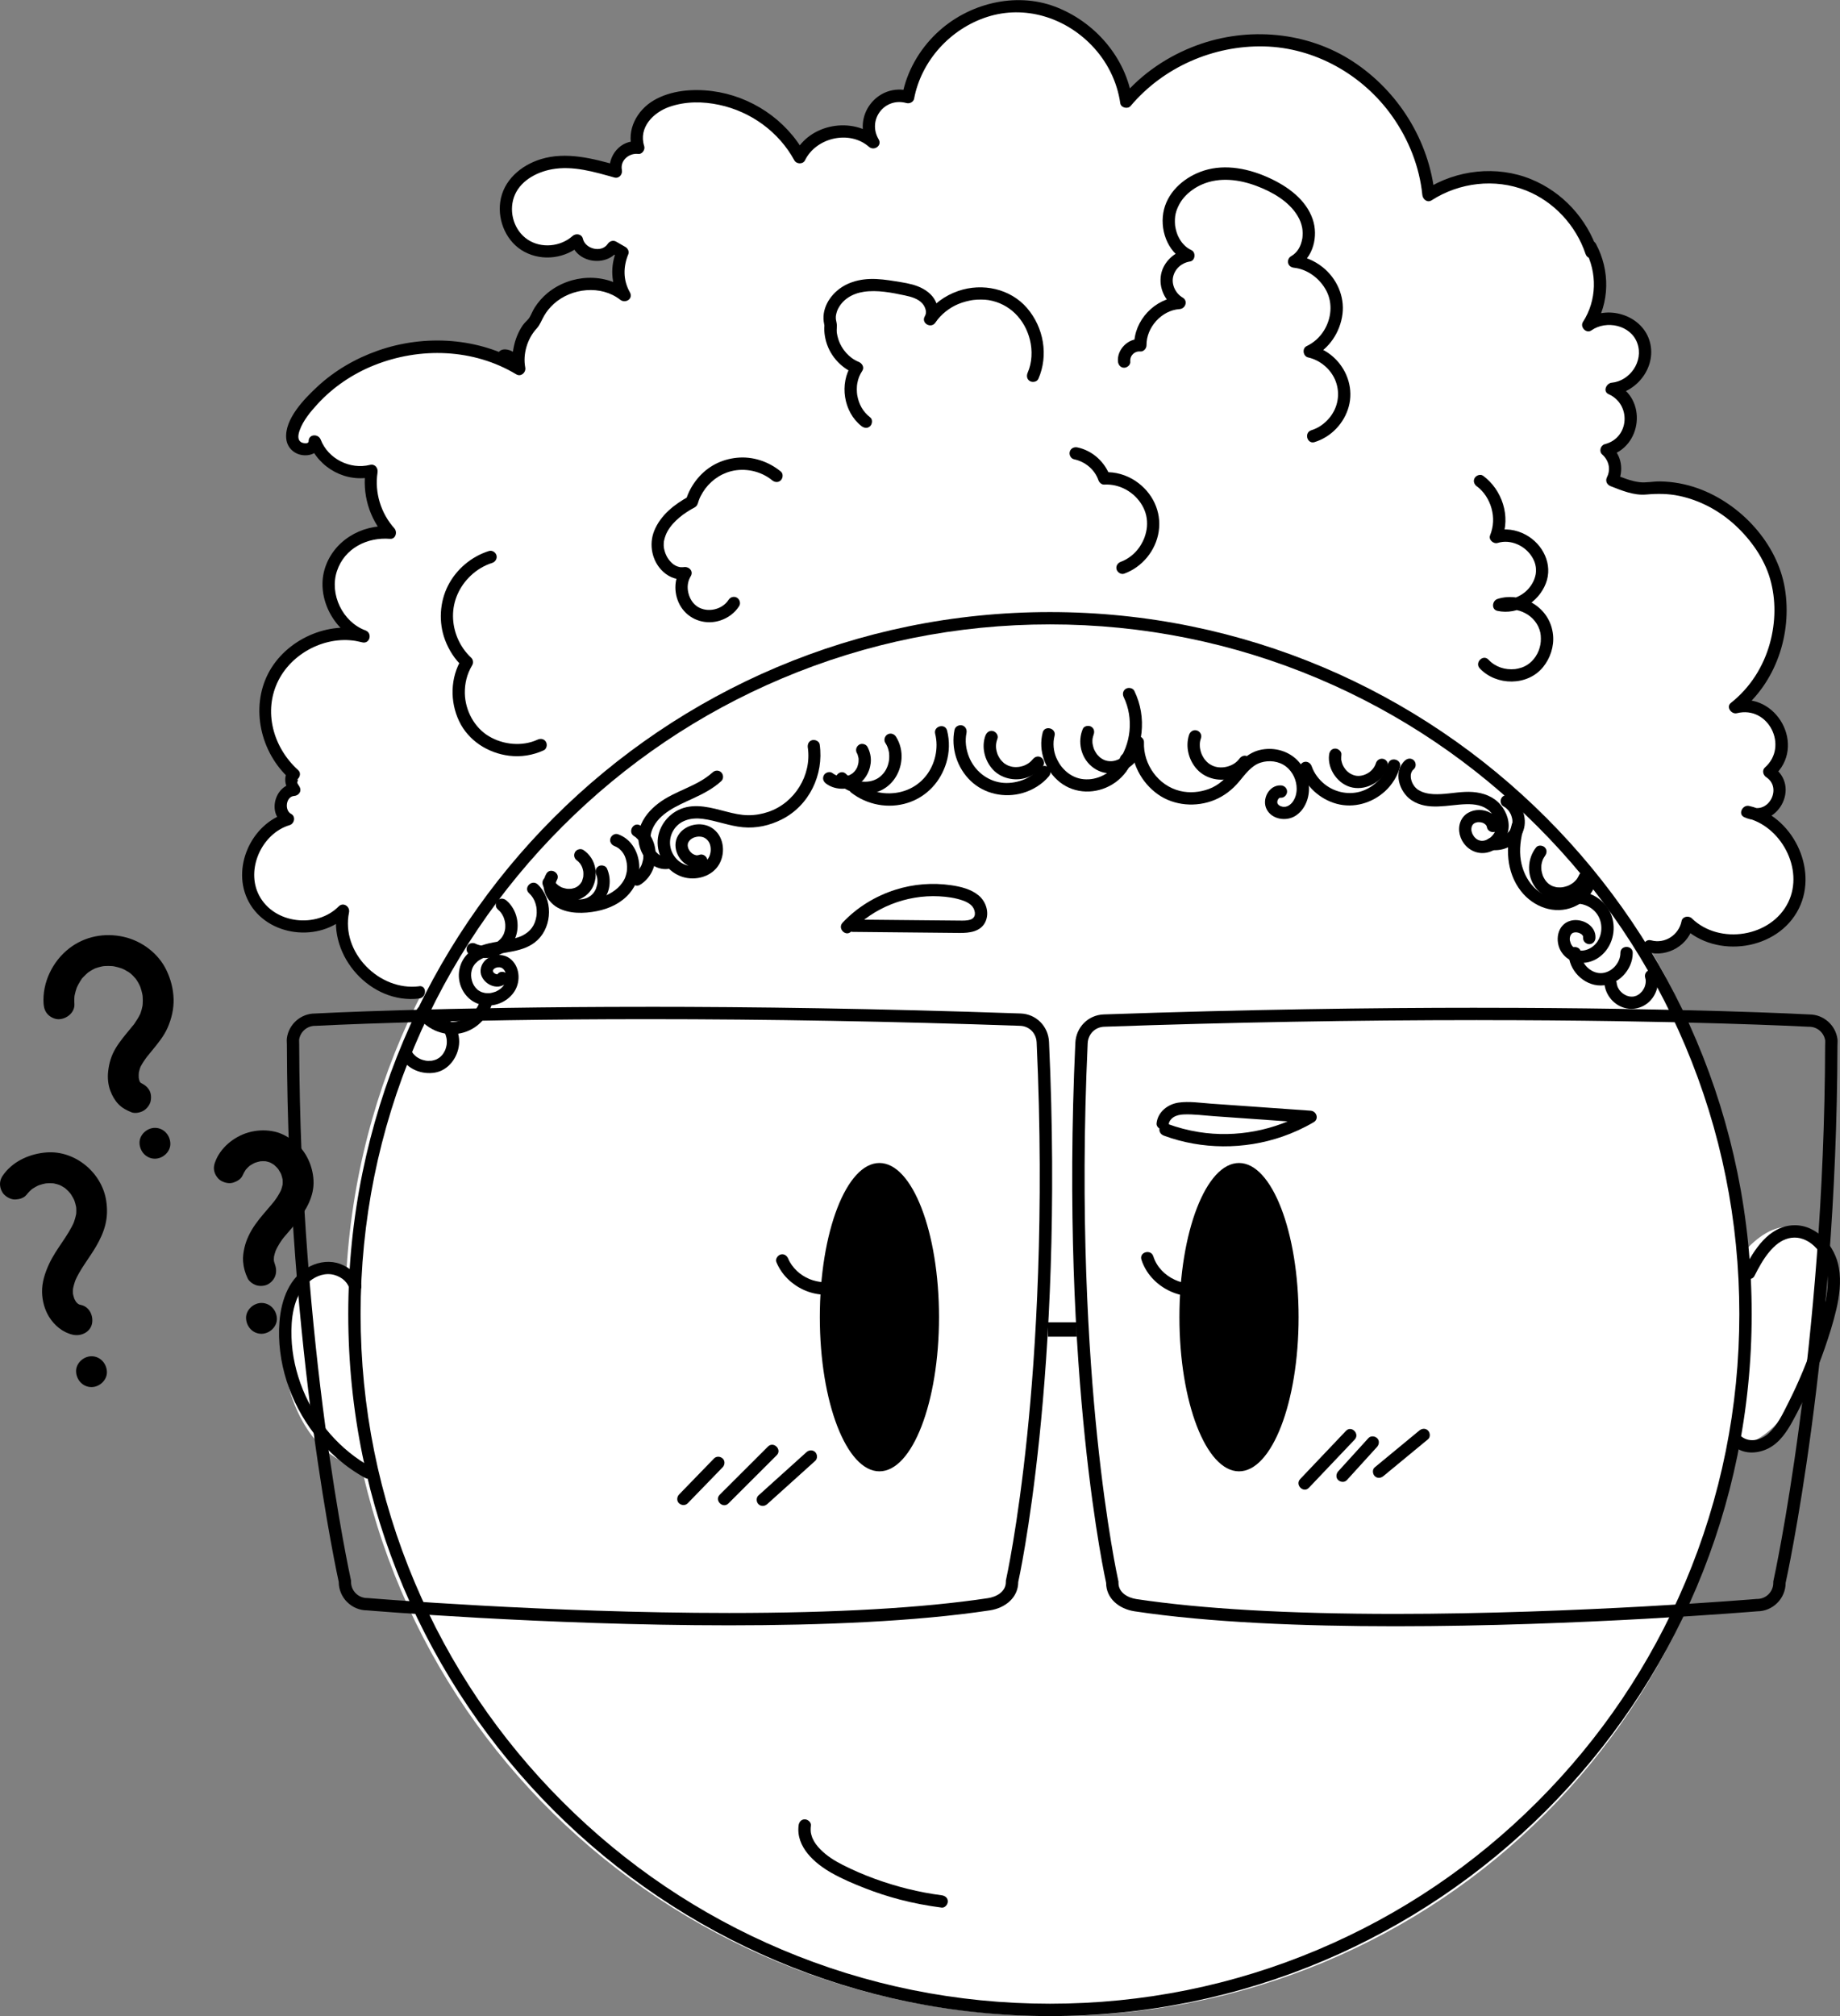
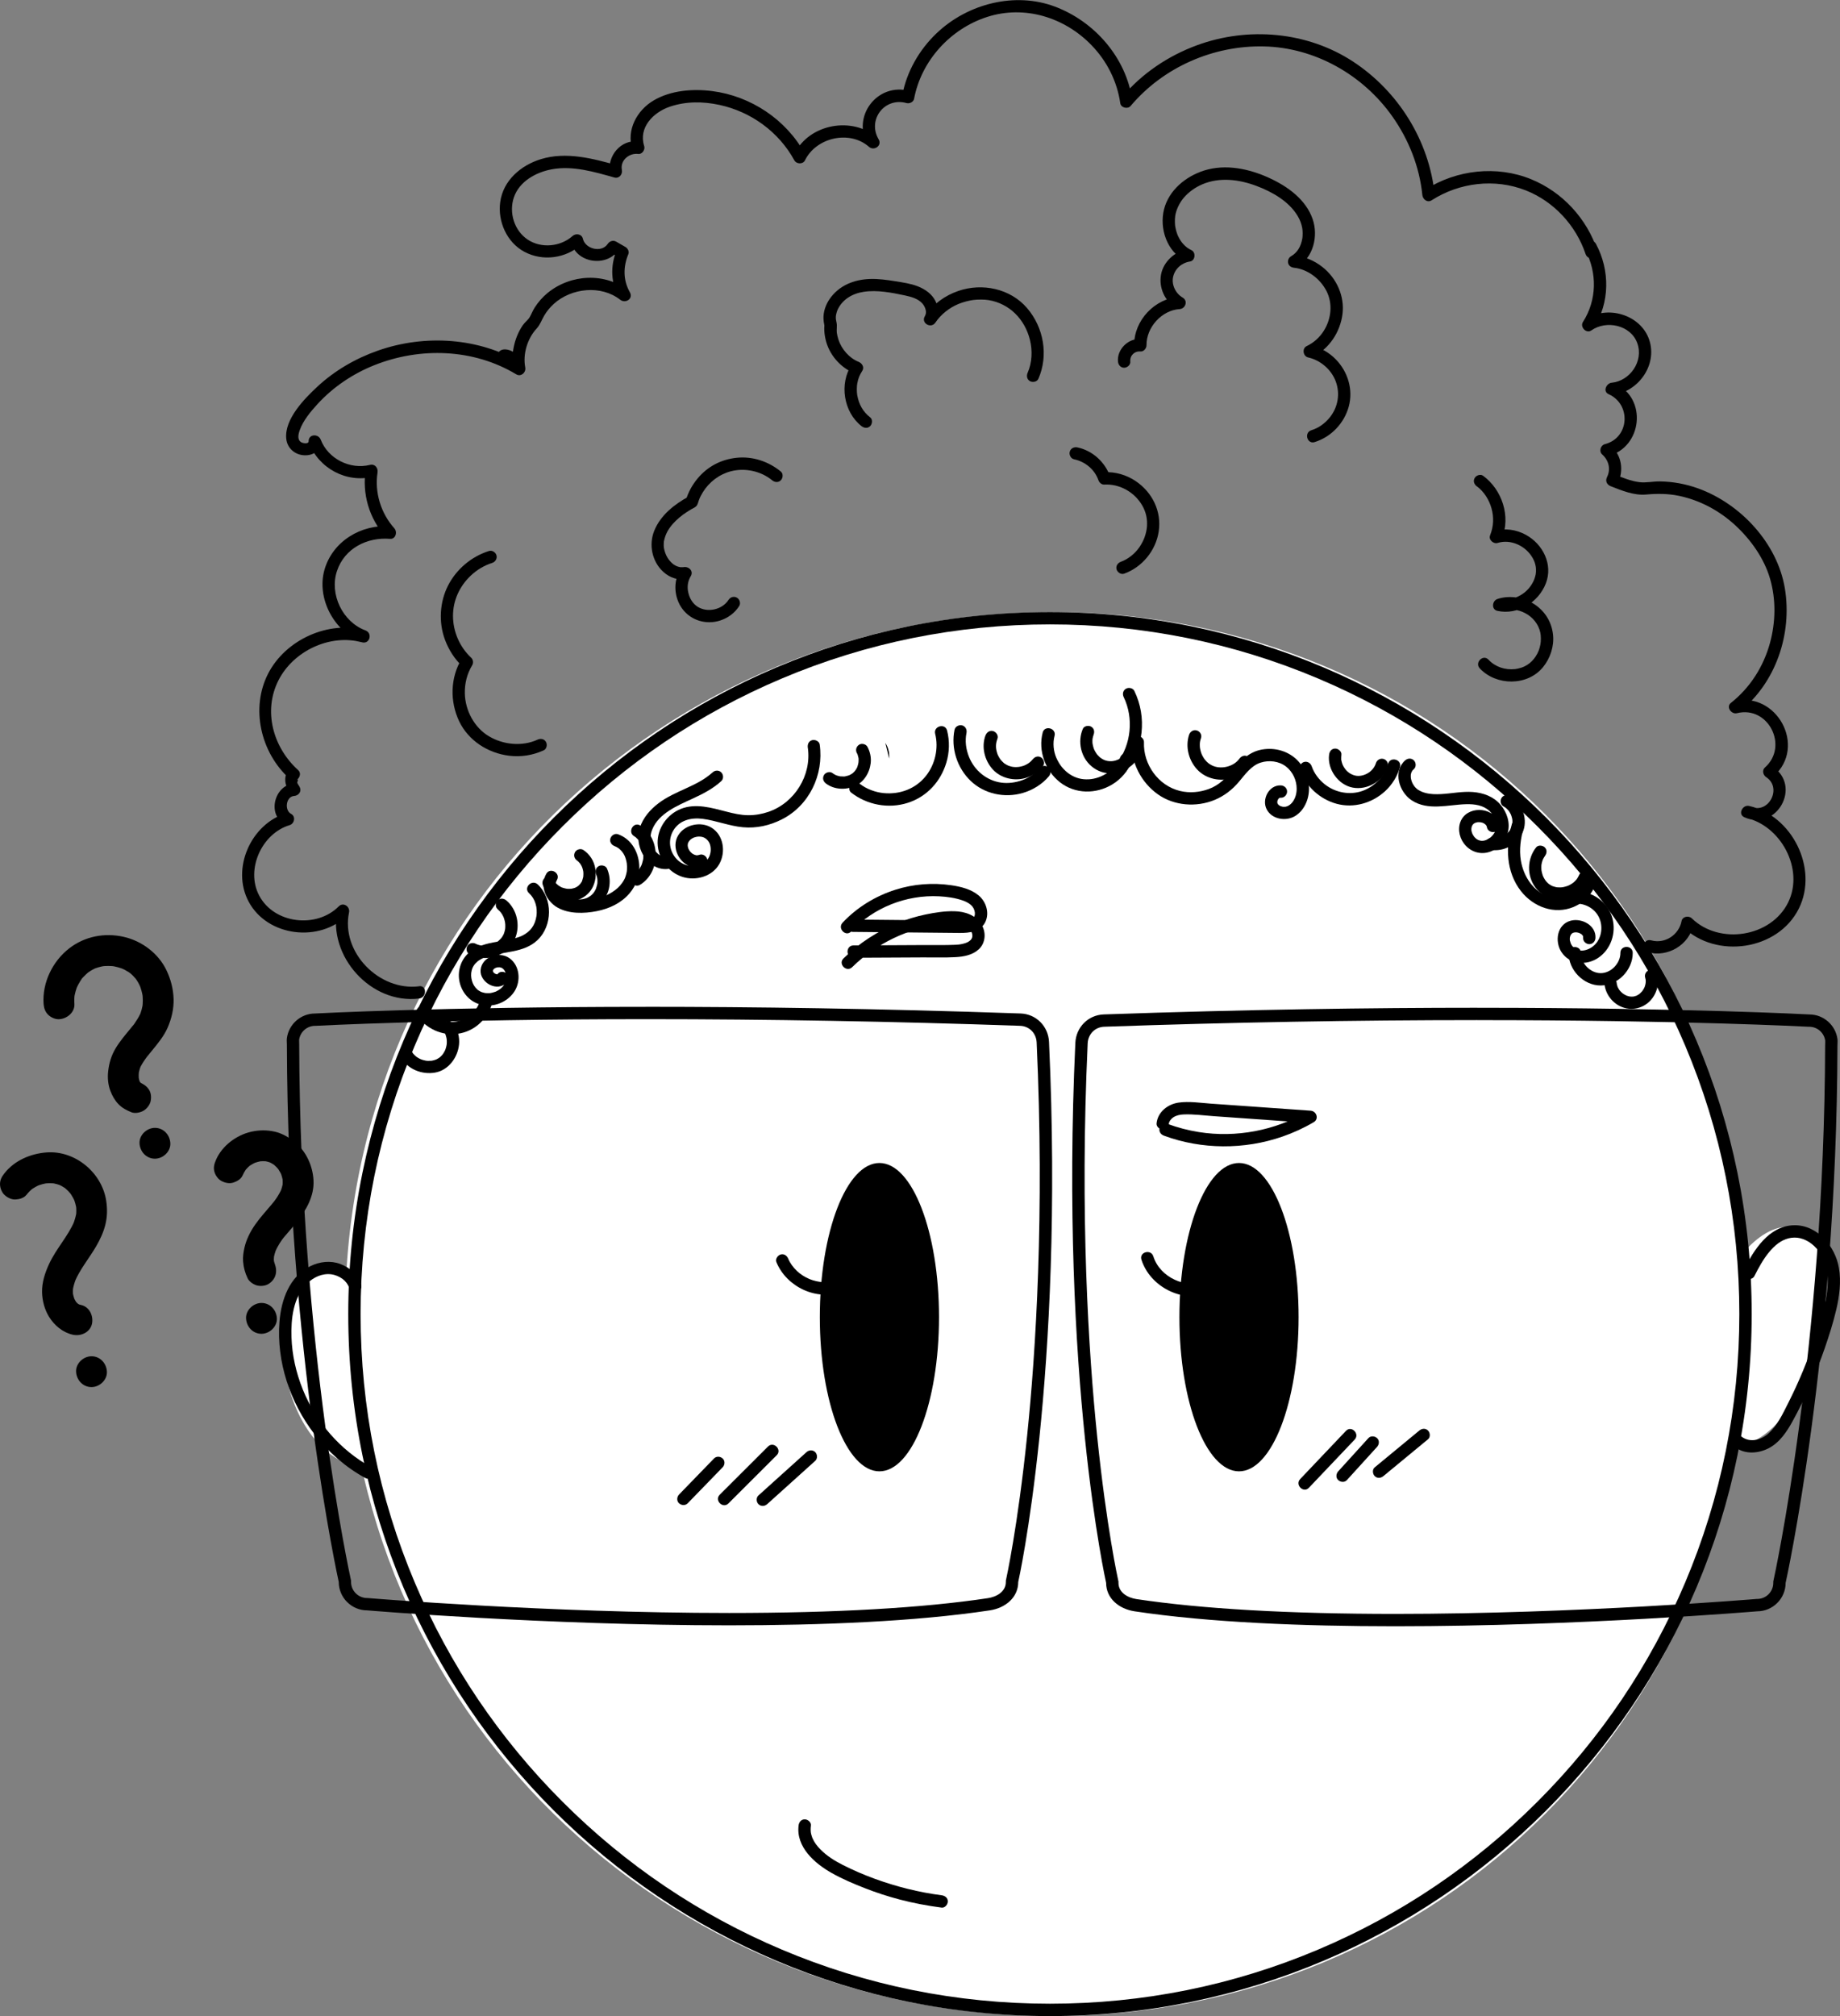
<svg xmlns="http://www.w3.org/2000/svg" id="Calque_1" data-name="Calque 1" viewBox="0 0 895.46 980.75">
  <rect x="0" y="0" width="895.46" height="980.75" fill="#808080" stroke="none" />
  <defs>
    <style>
      .cls-1, .cls-2 {
        stroke-width: 0px;
      }

      .cls-2 {
        fill: #fff;
      }

      .cls-3 {
        fill: none;
        stroke: #000;
        stroke-miterlimit: 10;
        stroke-width: 7px;
      }
    </style>
  </defs>
  <ellipse class="cls-2" cx="169.98" cy="664.75" rx="31" ry="49" transform="translate(-137.89 51.56) rotate(-12.32)" />
  <ellipse class="cls-2" cx="857.52" cy="649.98" rx="55.01" ry="27.57" transform="translate(-21.04 1271.23) rotate(-72.43)" />
  <path class="cls-2" d="m850.98,639.25c0,192.47-150.39,341.5-339,341.5s-344-149.03-344-341.5,155.39-341.5,344-341.5,339,149.03,339,341.5Z" />
  <path class="cls-1" d="m314.9,495.79c59,0,120.08,1.09,181.56,3.23,4.45.16,7.83,3.56,8.04,8.11,3.84,83.64-.39,150.17-4.63,191.26-4.59,44.53-10.16,69.59-10.21,69.84l-.15.65v.67c0,4.86-4.7,7.29-8.72,7.89-31.76,4.78-74.15,7.21-125.98,7.21-88.48,0-174.78-7.18-175.64-7.25l-.25-.02h-.25c-4.32,0-7.83-3.51-7.83-7.83v-.66s-.14-.64-.14-.64c-.25-1.11-24.72-112.96-25.09-260.19,0-.41-.02-.82-.03-1.22-.02-.37-.04-.87-.01-1.04.53-3.86,3.86-6.77,7.75-6.77h.32c.6-.04,60.88-3.24,161.26-3.24m0-6c-101.74,0-161.58,3.24-161.58,3.24-6.97,0-12.78,5.23-13.7,11.96-.14,1.02-.01,2.06,0,3.09.37,149.67,25.23,261.47,25.23,261.47,0,7.6,6.22,13.83,13.83,13.83,0,0,86.37,7.28,176.15,7.28,44.9,0,90.64-1.82,126.88-7.28,7.52-1.13,13.83-6.22,13.83-13.83,0,0,22.47-99.8,14.98-262.7-.35-7.6-6.23-13.56-13.83-13.83-69.56-2.43-130.9-3.24-181.77-3.24h0Z" />
  <path class="cls-1" d="m718.94,496.25c100.37,0,160.65,3.2,161.25,3.23h.16s.16,0,.16,0c3.89,0,7.23,2.91,7.75,6.77.02.17,0,.67-.01,1.04-.02.41-.03.82-.03,1.22-.36,147.22-24.84,259.07-25.09,260.19l-.14.64v.66c0,4.32-3.51,7.83-7.83,7.83h-.25l-.25.02c-.86.07-87.16,7.25-175.64,7.25-51.83,0-94.22-2.43-125.98-7.21-4.02-.61-8.72-3.04-8.72-7.89v-.67s-.15-.65-.15-.65c-.06-.25-5.62-25.32-10.21-69.84-4.23-41.09-8.47-107.62-4.63-191.26.21-4.54,3.59-7.95,8.04-8.11,61.47-2.15,122.56-3.23,181.56-3.23h0m0-6c-50.86,0-112.21.81-181.77,3.24-7.6.27-13.48,6.23-13.83,13.83-7.49,162.89,14.98,262.7,14.98,262.7,0,7.6,6.31,12.69,13.83,13.83,36.24,5.46,81.98,7.28,126.88,7.28,89.78,0,176.15-7.28,176.15-7.28,7.6,0,13.83-6.22,13.83-13.83,0,0,24.86-111.8,25.23-261.47,0-1.03.13-2.07,0-3.09-.92-6.73-6.73-11.96-13.7-11.96,0,0-59.84-3.24-161.58-3.24h0Z" />
  <ellipse class="cls-1" cx="427.98" cy="640.75" rx="29" ry="75" />
  <ellipse class="cls-1" cx="602.98" cy="640.75" rx="29" ry="75" />
-   <line class="cls-3" x1="509.98" y1="646.75" x2="523.98" y2="646.75" />
  <path class="cls-1" d="m655.02,696.07c-7.42,7.81-14.84,15.62-22.26,23.43-2.66,2.8,1.58,7.05,4.24,4.24,7.42-7.81,14.84-15.62,22.26-23.43,2.66-2.8-1.58-7.05-4.24-4.24h0Z" />
  <path class="cls-1" d="m665.94,699.6c-4.9,5.39-9.8,10.77-14.69,16.16-1.06,1.16-1.23,3.11,0,4.24,1.15,1.06,3.11,1.24,4.24,0,4.9-5.39,9.8-10.77,14.69-16.16,1.06-1.16,1.23-3.11,0-4.24-1.15-1.06-3.11-1.24-4.24,0h0Z" />
  <path class="cls-1" d="m690.72,695.91c-7.23,5.97-14.47,11.94-21.7,17.91-1.25,1.03-1.07,3.17,0,4.24,1.24,1.24,2.99,1.03,4.24,0,7.23-5.97,14.47-11.94,21.7-17.91,1.25-1.03,1.07-3.17,0-4.24-1.24-1.24-2.99-1.03-4.24,0h0Z" />
  <path class="cls-1" d="m392.5,706.41c-7.8,7.02-15.59,14.04-23.39,21.07-1.2,1.08-1.1,3.14,0,4.24,1.2,1.2,3.04,1.09,4.24,0,7.8-7.02,15.59-14.04,23.39-21.07,1.2-1.08,1.1-3.14,0-4.24-1.2-1.2-3.04-1.09-4.24,0h0Z" />
  <path class="cls-1" d="m373.75,703.69c-7.83,7.81-15.66,15.62-23.48,23.43-2.74,2.73,1.5,6.97,4.24,4.24,7.83-7.81,15.66-15.62,23.48-23.43,2.74-2.73-1.5-6.97-4.24-4.24h0Z" />
  <path class="cls-1" d="m347.47,709.51c-5.67,5.85-11.35,11.69-17.02,17.54-1.09,1.13-1.21,3.14,0,4.24s3.07,1.2,4.24,0c5.67-5.85,11.35-11.69,17.02-17.54,1.09-1.13,1.21-3.14,0-4.24s-3.07-1.2-4.24,0h0Z" />
  <path class="cls-1" d="m414.73,470.48c11.75-11.52,27.47-19.13,43.87-20.88,3.86-.41,8.53-.98,11.97,1.22,1.2.77,2.18,2.06,2.53,3.4.14.53.16,1.18.03,1.67-.06.21-.12.43-.21.63.06-.15.19-.36-.08.1-.07.13-.15.25-.23.38-.17.25.19-.18-.16.19-.87.91-1.83,1.38-3.23,1.77-.78.22-1.59.39-2.39.5.38-.05-.75.07-.85.08-.44.04-.87.06-1.31.08-4.83.22-9.69.08-14.52.11-11.6.06-23.19.12-34.79.18-3.86.02-3.87,6.02,0,6,11.27-.06,22.53-.12,33.8-.17,5.27-.03,10.58.16,15.84-.13,3.98-.22,8.25-.98,11.29-3.77,3.48-3.19,3.73-8.49,1.21-12.35-2.89-4.42-7.92-6.09-13-6.21-4.71-.12-9.55.64-14.15,1.6s-8.97,2.3-13.26,4.04c-9.9,4.01-18.96,9.82-26.6,17.32-2.76,2.71,1.48,6.95,4.24,4.24h0Z" />
  <path class="cls-1" d="m408.31,622.52c-1.28.49-2.59.86-3.94,1.09-.21.03-.21.04,0,.01-.16.02-.32.04-.49.05-.32.03-.65.06-.98.08-.65.04-1.3.04-1.96.02-2.13-.08-4.99-.72-6.91-1.52-2.41-1-4.51-2.38-6.22-4-1.8-1.7-3.35-3.84-4.19-5.89-.61-1.5-1.99-2.56-3.69-2.1-1.42.39-2.71,2.18-2.1,3.69,4.94,12.07,19.65,19.13,32.08,14.35,1.51-.58,2.55-2.02,2.1-3.69-.4-1.45-2.17-2.68-3.69-2.1h0Z" />
  <path class="cls-1" d="m587.14,623.3c-10.04,3.87-22.63-1.87-25.86-12.14-1.15-3.67-6.95-2.1-5.79,1.6,4.16,13.24,20.14,21.39,33.24,16.33,1.51-.58,2.56-2.02,2.1-3.69-.4-1.44-2.17-2.68-3.69-2.1h0Z" />
  <g>
-     <path class="cls-2" d="m203.9,482.8c-4.62.69-9.36.16-13.77-1.37-15.17-5.27-26.84-22.16-23.17-38.39-4.99,5.3-12.29,7.82-19.47,7.76-13.07-.12-25.26-8.83-26.59-22.37-1.24-12.63,6.65-26.47,19.24-29.93-6.22-2.76-3.78-14.3,3.03-14.31-.2-1.45-1.2-1.45-1.2-2.45,0-2-1-4,1-5-8-7-13-17-14-27-1-11,3-22,11-30,10-9,24-14,37.03-10.19-5.33-1.87-14.26-3.64,0,0-11.03-3.81-18.03-15.81-17.03-27.81,2-15,16-24,29.8-22.62-7.35-7.96-10.75-19.4-8.95-30.09-11.03,3.06-23.81-3.59-27.65-14.37.44,4.53-6.32,4.69-8.82,2.58-5.08-4.28-.06-12.4,2.8-16.38,11.51-16.03,29.59-26.56,48.77-30.47,19.2-3.91,39.94-1.28,56.77,9.07-1.1-6.85-16.83-10.35,0,0-1.71-7.72,1.29-13.72,4.29-19.72l3-3c3-8,9-14,17.39-16.92,8.8-3.03,19.21-2.2,26.55,3.86-3.8-6.23-3.98-14.31-1.03-20.91l-4.56-2.63c-3.94,6.66-16.27,4.39-17.59-3.23-6.94,6.56-18.66,7.28-26.35,1.62s-10.49-17.06-6.29-25.64c4.19-8.57,13.99-13.25,23.51-13.95s18.93,1.91,28.11,4.49c-1.59-6.1,4.68-12.77,10.87-11.56-2.24-6.06.37-13.17,5.14-17.53s11.27-6.36,17.69-7.11c22.13-2.57,45.26,9.56,55.71,29.24,5.94-12.89,25.41-16.78,35.85-7.17-3.29-5.08-3-12.21.69-17.01s10.51-6.91,16.26-5.04c4.42-24.98,28.66-44.88,54.02-44.35,25.36.53,48.75,21.42,52.12,46.56,20.89-25.17,57.46-36.05,88.71-26.4,31.25,9.65,55.32,39.25,58.4,71.81,13.53-8.91,31.27-11.08,46.55-5.72,15.28,5.37,27.76,18.16,32.76,33.57l-.43-2.51c6.47,11.6,6.3,26.84-1.13,37.96,6.48-4.94,16.2-3.79,22.22,1.35,6.9,5.89,6.83,15.8,1.54,22.74-2.95,3.87-7.4,6.68-12.33,6.94,13.77,5.72,11.98,26.49-2.54,29.78,4.23,3.41,5.49,9.94,2.82,14.68,5.36,2.09,10.36,4.09,15.36,4.09,28-4,55,16,64,42,7,23-1,50-19.54,64.34,18.2-4.99,31.04,19.22,16.57,31.42,11.72,7.08,1.61,25.55-10.67,19.49,15.61,3.12,26.2,19.57,25.25,35-1.01,16.3-15.51,27.13-31.14,27.61-8.51.26-17.2-2.53-23.24-8.68-1.23,8.17-10.65,13.98-18.5,11.45" />
    <path class="cls-1" d="m203.9,479.8c-19.32,2.39-38.06-16.46-34.04-35.96.58-2.83-2.8-5.15-5.01-2.92-10.76,10.83-31.41,8.56-38.71-5.25-6.73-12.72,1.29-30.23,14.81-34.27,2.36-.71,3.08-4.25.72-5.48-3.34-1.74-2.54-8.46,1.51-8.72,1.86-.12,3.52-1.83,2.89-3.8-.31-.97-1.19-1.84-1.45-2.72,0,0,.86-2.1-.13-1.34,1.45-1.09,2.18-3.29.61-4.71-12.16-10.97-17.22-28.75-9.53-43.78,7.3-14.25,25.07-22.63,40.64-18.39,3.76,1.02,5.22-4.54,1.6-5.79-2.29-.79-5.99-2.55-8.49-2.22-2.86.38-4.2,3.84-1.51,5.59,2.23,1.46,5.94,1.78,8.41,2.41,3.8.97,5.16-4.46,1.6-5.79-11.09-4.12-17.57-17.59-13.85-28.83s14.85-16.6,25.82-15.7c2.78.23,3.71-3.34,2.12-5.12-6.57-7.36-9.66-17.38-8.18-27.17.34-2.22-1.28-4.29-3.69-3.69-9.63,2.41-20.36-2.92-23.96-12.27-1.15-2.99-5.92-2.81-5.89.8.01,1.4-2.73.98-3.59.46-2.08-1.24-1.41-3.98-.75-5.84,1.67-4.74,5.31-9.06,8.64-12.7,7.59-8.29,17.17-14.75,27.6-18.92,22.3-8.92,48.33-8.12,69.1,4.39,2.35,1.42,4.94-.91,4.41-3.39-.87-4.05-5.79-8.95-10.23-8.71-2.75.15-4.09,2.78-2.88,5.16,1.55,3.05,6.01,5.25,8.7,6.93,2.38,1.49,4.87-.96,4.41-3.39-1.22-6.46,1.07-13.99,5.52-18.8,1.76-1.91,2.41-4.11,3.73-6.34s2.84-4.06,4.69-5.73c8.56-7.74,22.98-9.28,32.28-1.99,2.53,1.99,6.52-.45,4.71-3.64-3.35-5.9-3.29-12.42-.72-18.6.5-1.2-.33-2.79-1.38-3.39l-4.56-2.63c-1.46-.84-3.2-.28-4.1,1.08-3,4.52-10.97,2.5-12.11-2.51-.53-2.32-3.42-2.75-5.01-1.32-5.87,5.23-15.21,6.17-21.84,1.75s-9.2-13.21-6.74-20.49c2.66-7.86,10.79-12.29,18.52-13.71,10.18-1.87,20.63,1.26,30.36,3.99,2.34.66,4.11-1.51,3.69-3.69-.91-4.69,3.61-8.33,7.98-7.77,1.92.25,3.44-2.12,2.89-3.8-2.91-9,4.42-16.44,12.41-19.16s16.27-2.58,24.1-.91c15.42,3.29,28.99,13.12,36.55,26.98,1.03,1.89,4.19,2.02,5.18,0,5.45-11.1,21.66-14.88,31.14-6.57,2.48,2.17,6.52-.57,4.71-3.64-5.62-9.54,2.92-20.64,13.56-17.64,1.46.41,3.39-.5,3.69-2.1,3.5-18.56,17.72-34.1,35.67-39.84,18.21-5.81,37.61.26,50.72,13.83,7.5,7.76,12.41,17.53,13.96,28.22.32,2.18,3.65,2.94,5.01,1.32,15.92-18.89,40.29-29.56,64.96-28.99s48.09,13.75,62.43,34.06c7.97,11.29,13.2,24.43,14.6,38.21.22,2.12,2.43,3.93,4.51,2.59,13.53-8.67,30.74-10.75,45.79-4.84,13.66,5.37,24.45,17.04,29.11,30.9,1.25,3.71,6.43,2.18,5.79-1.6l-.43-2.51-5.48,2.31c5.9,11.01,5.64,24.38-1.13,34.93-1.57,2.44,1.63,5.85,4.1,4.1,7.26-5.12,19.16-2.65,22.35,6.21s-3.65,18.41-12.43,19.23c-2.61.24-4.52,4.25-1.51,5.59,11.05,4.93,10.16,21.25-1.83,24.3-2.11.54-3.01,3.51-1.32,5.01,3.18,2.83,4.3,7.14,2.35,11.04-.93,1.87-.08,3.68,1.79,4.41,5.47,2.13,11.27,4.58,17.26,4.05,5.4-.48,10.68-.47,16.02.65,10.31,2.15,19.84,7.33,27.53,14.48,7.47,6.94,13.89,15.99,16.76,25.87,2.93,10.12,2.72,21.09-.05,31.21-3.15,11.5-9.65,21.75-19.02,29.16-2.49,1.97.25,5.68,2.92,5.01,15.33-3.83,25.31,16.1,13.65,26.4-1.52,1.34-.92,3.72.61,4.71,7.98,5.2,1.13,18.27-7.64,14.3l-2.31,5.48c17.04,3.74,28.53,24.9,20.69,41.05-8.28,17.05-33.51,20.91-46.92,7.87-1.51-1.47-4.57-.97-5.01,1.32-1.3,6.74-8.11,11.22-14.81,9.36-3.73-1.03-5.32,4.75-1.6,5.79,9.65,2.68,20.28-3.61,22.19-13.55l-5.01,1.32c16.08,15.65,46.21,11.4,56.34-9.08,9.6-19.41-3.33-45.26-24.28-49.86-3.13-.69-5.57,4.01-2.31,5.48,15.74,7.11,28.25-15.17,13.7-24.67l.61,4.71c16.34-14.44,1.38-41.64-19.49-36.43l2.92,5.01c17.66-13.97,25.64-37.86,22.03-59.83s-21.43-41.18-42.13-48.7c-6-2.18-12.4-3.37-18.79-3.44-3.26-.03-6.58.74-9.8.37-4.31-.5-8.44-2.28-12.45-3.84l1.79,4.41c3.11-6.21,1.97-13.63-3.29-18.31l-1.32,5.01c16.65-4.24,19.18-28.16,3.26-35.26l-1.51,5.59c12.6-1.17,22.37-14.4,18.22-26.82-4.14-12.4-20.69-17.18-31.16-9.8l4.1,4.1c7.93-12.35,8.01-28.16,1.13-40.99-1.71-3.19-6.02-.85-5.48,2.31l.43,2.51,5.79-1.6c-5.24-15.59-17.01-28.42-32.27-34.67-16.71-6.84-36.32-4.66-51.44,5.03l4.51,2.59c-2.68-26.33-17.69-50.42-39.81-64.9s-50.86-17.09-75.85-7.92c-14.12,5.18-26.86,13.76-36.57,25.29l5.01,1.32c-3-20.61-18.28-38.1-37.58-45.38s-42.36-1.59-57.62,12.94c-8.5,8.09-14.55,18.67-16.73,30.23l3.69-2.1c-15.7-4.42-28.61,12.41-20.33,26.46l4.71-3.64c-12.2-10.69-33.32-7-40.56,7.78h5.18c-9.12-16.72-26.38-28.19-45.23-30.59-9.44-1.2-20.05-.37-28.41,4.54-8.14,4.78-13.41,14.4-10.39,23.77l2.89-3.8c-8.56-1.11-15.33,7.25-13.76,15.36l3.69-3.69c-12-3.37-25-6.85-37.34-3.06-9.73,2.99-18.33,10.33-19.78,20.83-1.3,9.44,3.18,19.63,11.72,24.21,9,4.83,20.2,3.24,27.75-3.49l-5.01-1.32c2.36,10.37,17.35,12.56,23.07,3.95l-4.1,1.08,4.56,2.63-1.38-3.39c-3.16,7.6-2.74,16.06,1.33,23.23l4.71-3.64c-11.56-9.06-28.31-8.23-39.59.99-2.44,2-4.55,4.41-6.26,7.07-.95,1.48-1.55,3.1-2.41,4.62s-2.38,2.52-3.39,3.99c-4.29,6.21-5.97,14.73-4.59,22.03l4.41-3.39c-2-1.25-3.91-3.04-5.96-4.16-.19-.17-.37-.35-.54-.53-1.07-1.27-1.83-.01-2.26,3.77-.17-.26.06-.11.39.16,1.62,1.36,3.45,1.79,3.96,4.15l4.41-3.39c-21.02-12.66-47.43-14.32-70.41-6.24-10.85,3.82-20.98,9.69-29.42,17.53-6.29,5.84-16.06,15.79-15.13,25.27.46,4.68,4.24,7.9,8.84,8.1,4.29.18,8.12-2.31,8.08-6.88l-5.89.8c4.79,12.44,18.32,19.72,31.34,16.47l-3.69-3.69c-1.82,12.05,1.59,23.89,9.72,33.01l2.12-5.12c-14.04-1.15-27.98,7.27-31.92,21.12s4.65,30.11,18.35,35.21l1.6-5.79c-1.89-.48-3.78-.96-5.65-1.48-.59-.16-2.33-.98-1.32-.32l-1.51,5.59c-.49.07-.42-.19.12.06.58.26,1.38.34,1.99.5,1.61.43,3.21.9,4.78,1.44l1.6-5.79c-18.04-4.91-38.91,4.53-47.41,21.15s-3.78,38.2,10.46,51.05l.61-4.71c-1.89,1.42-2.7,2.77-2.7,5.17s.87,3.63,1.53,5.66l2.89-3.8c-9.71.62-13.48,15.24-4.54,19.9l.72-5.48c-17.26,5.16-27.04,26.95-18.4,43.09,9.19,17.15,34.69,19.99,48.13,6.46l-5.01-2.92c-4.72,22.94,16.35,46.46,39.83,43.56,3.78-.47,3.83-6.47,0-6h0Z" />
  </g>
  <path class="cls-1" d="m510.98,303.75c45.29,0,89.23,8.87,130.59,26.36,39.95,16.9,75.83,41.09,106.64,71.9,30.81,30.81,55.01,66.69,71.9,106.64,17.49,41.36,26.36,85.29,26.36,130.59s-8.87,89.23-26.36,130.59c-16.9,39.95-41.09,75.83-71.9,106.64-30.81,30.81-66.69,55.01-106.64,71.9-41.36,17.49-85.3,26.36-130.59,26.36s-89.23-8.87-130.59-26.36c-39.95-16.9-75.83-41.09-106.64-71.9-30.81-30.81-55.01-66.69-71.9-106.64-17.49-41.36-26.36-85.3-26.36-130.59s8.87-89.23,26.36-130.59c16.9-39.95,41.09-75.83,71.9-106.64,30.81-30.81,66.69-55.01,106.64-71.9,41.36-17.49,85.3-26.36,130.59-26.36m0-6c-188.61,0-341.5,152.89-341.5,341.5s152.89,341.5,341.5,341.5,341.5-152.89,341.5-341.5-152.89-341.5-341.5-341.5h0Z" />
  <path class="cls-1" d="m379.97,229.37c-5.92-4.87-13.64-7.46-21.33-6.69s-14.24,4.26-19.02,9.93c-2.66,3.15-4.66,6.75-5.83,10.71l1.38-1.79c-7,3.82-13.69,9.08-16.77,16.65-2.77,6.81-1.07,15.07,4.46,20.05,3.22,2.9,7.21,4.18,11.5,3.43l-3.39-4.41c-3.46,5.81-2.89,13.62,1.16,19.01,4.26,5.67,11.69,7.78,18.41,5.58,3.79-1.24,7.02-3.63,9.18-6.99.87-1.36.28-3.31-1.08-4.1-1.45-.85-3.23-.29-4.1,1.08-3.04,4.74-10.14,6.36-14.94,3.39-2.37-1.46-3.94-3.99-4.61-6.84s-.32-5.6,1.17-8.09-.93-4.83-3.39-4.41c-.25.04-.72.08-1.38.05-.15,0-.3-.02-.45-.04-.5-.05.39.09-.1-.03-.34-.08-.68-.16-1.02-.26-.12-.04-.79-.31-.4-.13-.28-.12-.54-.26-.81-.41s-.52-.32-.78-.48c0,0-.4-.28-.19-.13.17.12-.42-.35-.42-.35-1.91-1.68-3.12-3.73-3.78-6.14-.4-1.46-.48-2.14-.41-3.72.04-.81.02-.66.2-1.46s.41-1.56.69-2.31c.98-2.66,2.9-5.13,5-7.17,2.24-2.18,4.78-3.97,7.48-5.55.79-.46,1.77-.84,2.42-1.49.75-.75.93-1.91,1.28-2.88.46-1.28,1.13-2.6,1.91-3.87,3.07-5.02,8.08-8.83,13.79-10.28,6.76-1.72,14.49-.1,19.96,4.4,1.25,1.03,3.02,1.22,4.24,0,1.06-1.06,1.26-3.21,0-4.24h0Z" />
  <path class="cls-1" d="m718.77,236.61c3.44,2.53,5.93,6.52,7.09,10.68,1.23,4.4,1.04,8.79-.69,13.14-.86,2.15,1.67,4.32,3.69,3.69,6.28-1.96,13.52,1.32,16.91,7.12.9,1.53,1.38,2.79,1.67,4.7-.06-.42.05.73.06.82.02.45.02.91,0,1.36-.05,1-.13,1.43-.44,2.52-.87,3.13-3.1,6.17-5.73,8.04-3.37,2.4-7.26,3.5-10.97,2.71v5.79c7.98-2.65,17.46,2.12,19.27,10.61.33,1.57.33,4.18.02,5.76-.45,2.28-1.08,3.9-2.32,5.82-1.01,1.57-2.55,3.12-4.15,4.11-.93.57-1.71.94-2.56,1.24-1.05.36-2.49.69-3.25.77-4.9.51-9.61-1-12.97-4.57-2.65-2.82-6.89,1.43-4.24,4.24,8.06,8.57,23.26,8.66,30.8-.65,3.52-4.34,5.42-10.09,4.84-15.69-.62-6.06-3.74-11.24-8.77-14.68s-12.23-4.76-18.28-2.75c-2.63.87-3.07,5.13,0,5.79,9.9,2.12,19.93-4.1,23.54-13.34s-1.43-19.18-9.75-23.69c-4.65-2.52-10.19-3.39-15.29-1.8l3.69,3.69c4.33-10.86.11-23.77-9.16-30.59-1.31-.96-3.35-.22-4.1,1.08-.89,1.52-.23,3.14,1.08,4.1h0Z" />
  <path class="cls-1" d="m639.78,215.06c8.03-2.46,14.41-9.19,16.61-17.28,2.23-8.18-.39-16.88-6.25-22.91-3.23-3.33-7.43-5.78-11.97-6.79l.72,5.48c8.03-3.88,13.35-12.06,14.45-20.8s-2.9-17.47-9.74-22.86c-4.04-3.18-8.68-5.12-13.79-5.67l1.51,5.59c7.84-4.5,10.33-14.95,7.52-23.17-3.28-9.59-12.18-15.96-21.04-20.03-9.82-4.52-21.26-6.99-31.84-3.65-8.87,2.8-17.12,9.55-19.47,18.86s1.41,20.6,10.36,25.06l.72-5.48c-6.02.95-11.39,6.06-12.52,12.08-1.21,6.44,1.82,13.16,7.5,16.46l1.51-5.59c-12.04.77-22.25,11.46-22.1,23.62l3-3c-5.86-.55-11.45,5.05-10.88,10.91.16,1.61,1.27,3,3,3,1.5,0,3.16-1.38,3-3-.28-2.89,2.02-5.18,4.88-4.91,1.6.15,3.02-1.5,3-3-.11-8.73,7.39-17.06,16.1-17.62,2.87-.18,4.21-4.02,1.51-5.59-3.46-2.01-5.49-6.3-4.67-10.03.88-4.02,4.15-6.89,8.26-7.54,2.53-.4,2.92-4.39.72-5.48-1.71-.85-2.68-1.56-3.91-2.87-1.09-1.16-1.88-2.41-2.67-4.06-.18-.37-.11-.21-.33-.79-.15-.41-.29-.82-.42-1.24-.25-.84-.45-1.7-.6-2.56-.1-.63-.05-.32-.03-.18-.03-.22-.05-.44-.07-.66-.04-.44-.06-.88-.07-1.32-.02-.93.01-1.87.13-2.8.36-2.94,2.07-6.62,4.26-9.13,2.46-2.82,5.59-5.02,8.95-6.45,8.46-3.62,18.01-2.36,26.4.8,7.6,2.86,15.82,7.49,20.05,14.69,1.09,1.85,1.74,3.53,2.16,5.68.12.6.21,1.55.22,2.52,0,.5,0,1-.04,1.5-.01.22-.03.44-.06.66-.11,1.04.11-.51-.07.52-.66,3.81-2.34,6.83-5.49,8.63-1.15.66-1.73,2.12-1.38,3.39.37,1.36,1.56,2.06,2.89,2.2,6.51.7,12.65,5.28,15.74,11.3s2.41,13.33-1.18,19.18c-2.05,3.33-4.91,5.93-8.49,7.66-2.31,1.11-1.72,4.94.72,5.48,6.05,1.35,11.32,5.91,13.46,11.66,2.25,6.03,1.08,12.73-3.05,17.71-2.39,2.87-5.34,4.98-8.8,6.04-3.68,1.13-2.11,6.92,1.6,5.79h0Z" />
  <path class="cls-1" d="m505.32,184.33c5.05-11.47,2.62-25.05-5.51-34.49s-21.75-12.32-33.42-8.31c-6.64,2.28-12.41,6.49-16.31,12.35l5.18,3.03c1.94-3.31,1.63-7.21-.05-10.55s-4.99-5.68-8.51-7.06-7.33-1.89-11.02-2.49c-4.07-.66-8.2-1.23-12.34-1.09-7.77.26-15.05,3.17-19.58,9.71-1.91,2.76-3.11,6.2-3,9.58.03.89.15,1.8.33,2.67.03.13.13.81.12.58.01.47-.07.95-.07,1.42-.02,1.68.19,3.39.54,5.03,1.65,7.74,7.26,14.18,14.56,17.09l-1.79-4.41c-6.07,9.25-3.96,23.04,4.8,29.89,1.27,1,3,1.24,4.24,0,1.04-1.04,1.28-3.24,0-4.24-3.6-2.81-5.51-6.37-6.31-10.82-.1-.55-.21-1.91-.2-2.88,0-.56.03-1.12.07-1.67.06-.69.04-.53.16-1.19.45-2.4,1.12-4.07,2.42-6.06,1.16-1.78-.11-3.74-1.79-4.41-4.54-1.81-8.3-6.16-9.82-10.84-.36-1.1-.68-2.51-.78-3.37-.17-1.54.21-3.21-.1-4.71-.26-1.27-.46-1.86-.36-3.28.05-.69.49-2.35.83-3.09,2.36-5.12,7.27-7.95,12.74-8.77,6.57-.99,13.65.4,20.07,1.77,3.04.65,6.36,1.55,8.47,3.92.77.86,1.33,1.97,1.61,3.14.26,1.09.16,2.07-.43,3.08-1.97,3.36,3.06,6.22,5.18,3.03,2.62-3.94,6.85-7.24,11.16-9.01,1.19-.49,2.41-.89,3.65-1.22.59-.16,1.19-.3,1.8-.42.27-.06.55-.11.82-.16.13-.02,1.19-.18.86-.14,2.42-.31,5.56-.28,7.53.04,10.26,1.67,17.68,9.38,20.15,19.31,1.3,5.23,1.06,11.13-1.09,16-.65,1.48-.43,3.22,1.08,4.1,1.27.75,3.45.41,4.1-1.08h0Z" />
  <path class="cls-1" d="m547.08,279.07c8.8-3.16,15.43-11.26,16.82-20.52,1.48-9.78-3.08-19.04-11.21-24.52-4.44-2.99-9.91-4.61-15.27-4.3l2.89,2.2c-2.5-7.12-8.56-12.73-16.01-14.29-1.58-.33-3.24.46-3.69,2.1-.41,1.49.5,3.36,2.1,3.69,5.37,1.12,10.02,4.95,11.82,10.1.42,1.2,1.53,2.28,2.89,2.2,7.39-.43,14.66,3.62,18.42,10.1,1.89,3.26,2.62,6.63,2.34,10.39-.11,1.46-.53,3.37-1.13,5.06-.55,1.55-1.43,3.25-2.48,4.81-2.15,3.17-5.53,5.92-9.08,7.19-1.52.55-2.55,2.04-2.1,3.69.41,1.47,2.16,2.64,3.69,2.1h0Z" />
  <path class="cls-1" d="m261.58,359.83c-7.4,3.38-16.56,2.54-23.62-1.65s-11.56-12.46-11.74-20.85c-.1-4.86,1.04-9.52,3.58-13.71.67-1.1.49-2.74-.47-3.64-5.63-5.23-8.82-12.67-8.87-20.24s3.17-14.51,8.59-19.67c2.97-2.83,6.59-5,10.47-6.23,1.54-.49,2.54-2.09,2.1-3.69-.42-1.52-2.14-2.59-3.69-2.1-8.51,2.69-15.82,8.84-19.88,16.8s-4.69,17.81-1.49,26.39c1.84,4.92,4.68,9.4,8.54,12.98l-.47-3.64c-5.51,9.09-5.72,20.66-1.22,30.19s14.07,15.61,24.42,16.88c5.75.71,11.53-.24,16.79-2.65,1.47-.67,1.84-2.81,1.08-4.1-.89-1.51-2.63-1.75-4.1-1.08h0Z" />
  <path class="cls-1" d="m175.74,624.93c-1.61-4.86-5.43-8.32-10.18-10.07s-10.03-1.13-14.55,1.09c-10.16,4.99-14.18,16.45-15,27.03-1.51,19.43,5.16,39.28,16.99,54.62,6.7,8.7,15.06,16.07,24.7,21.35,3.39,1.86,6.42-3.32,3.03-5.18-15.06-8.25-27-22.02-33.38-37.87-3.28-8.14-5.2-16.69-5.49-25.35s.74-19.48,7.54-26.13c3.2-3.13,7.43-5.08,11.84-4.52,1.74.22,3.85,1.05,5.51,2.27,1.39,1.02,2.67,2.7,3.21,4.35.51,1.54,2.07,2.54,3.69,2.1,1.5-.41,2.61-2.15,2.1-3.69h0Z" />
  <path class="cls-1" d="m853.79,620.77c2.03-4,4.32-8.23,7.09-11.56s5.73-5.85,9.57-6.82c1.74-.44,3.85-.48,5.61-.05,2,.48,3.84,1.4,5.51,2.68,3.37,2.6,5.86,6.49,6.97,10.58,1.51,5.54,1.06,11.42-.05,16.99-1.19,5.95-2.98,11.81-4.87,17.58-3.63,11.13-8.11,21.97-13.4,32.42-2.63,5.19-5.24,10.89-9.68,14.82-3.7,3.27-9.07,4.46-12.98,1.46-1.29-.99-3.36-.2-4.1,1.08-.9,1.54-.21,3.12,1.08,4.1,4.68,3.59,11.3,3.03,16.29.42,5.27-2.75,8.77-8.03,11.55-13.09,6.26-11.37,11.45-23.4,15.7-35.66,2.13-6.15,4.1-12.4,5.59-18.74s2.42-13.46,1.26-20.23c-1.79-10.44-10.51-20.98-21.87-20.71-12.25.29-19.5,11.99-24.44,21.71-.73,1.44-.38,3.25,1.08,4.1,1.34.78,3.37.37,4.1-1.08h0Z" />
  <path class="cls-1" d="m507.44,356.36c-2.33,8.87,1.3,18.65,8.48,24.24,7.35,5.71,17.43,5.78,25.31,1.04,4.45-2.68,7.81-6.66,9.67-11.49.58-1.51-.64-3.29-2.1-3.69-1.69-.47-3.1.58-3.69,2.1-2.29,5.92-8.92,10.21-15.2,10.54-3.52.18-6.46-.58-9.44-2.55-1.32-.88-2.59-2.07-3.75-3.47-.85-1.02-1.91-2.78-2.57-4.26-1.47-3.3-1.87-7.31-.94-10.85.98-3.74-4.8-5.33-5.79-1.6h0Z" />
  <path class="cls-1" d="m526.97,354.57c-2.65,6.25-.98,13.86,4.31,18.27,5.74,4.79,13.61,4.28,19.29-.35,3.13-2.54,4.96-6.08,5.47-10.04.21-1.61-1.53-3-3-3-1.79,0-2.79,1.39-3,3,.06-.5-.15.61-.18.72-.1.39-.23.79-.38,1.17.17-.42-.29.57-.35.67-.2.36-.42.7-.65,1.04-.21.29-.24.33-.08.13-.13.16-.26.32-.4.47-.27.31-.56.6-.86.89-.62.58-.62.59-1.34,1.06-2.49,1.61-5.11,2.14-7.7,1.36-.11-.03-1.13-.44-.68-.23-.36-.17-.71-.35-1.05-.56-.3-.18-.59-.37-.87-.58-.17-.12-.16-.12.02.01-.15-.13-.3-.26-.45-.39-.29-.27-.57-.55-.84-.85-.13-.15-.26-.3-.39-.45.16.22.13.18-.08-.11-.47-.66-.85-1.35-1.22-2.07-.33-.64-.84-2.71-.88-3.39-.02-.4-.03-.79-.02-1.19,0-.12.14-1.25.04-.68.07-.39.15-.78.26-1.16.03-.1.39-1.14.2-.7.63-1.49.45-3.21-1.08-4.1-1.26-.74-3.47-.42-4.1,1.08h0Z" />
  <path class="cls-1" d="m550.74,361.06c-.4,9.94,4.66,19.57,12.7,25.31,7.91,5.64,18.74,6.45,27.64,2.78,4.71-1.95,8.56-4.94,11.84-8.81,3.03-3.57,5.96-7.88,10.6-9.36,4.08-1.3,8.87-.73,12.26,1.86s5.27,6.78,5.26,10.84c0,2.25-.56,4.47-1.94,6.4-.55.78-1.35,1.47-2.21,1.94-.09.05-.78.32-.36.18-.3.11-.61.19-.93.25.12-.02.51-.03-.16.02-.32.02-.64.02-.96,0-.98-.05.24.08-.31-.04-.31-.06-.62-.14-.92-.25-.52-.19.54.32-.29-.14-.08-.04-.78-.5-.42-.22-.46-.35-.57-.57-.73-.81-.31-.45-.14-.28-.08-.11-.05-.14-.15-.87-.12-.36,0,.05.01-.9-.02-.49-.02.26.12-.5.15-.62.14-.5-.32.55.09-.25,0-.02.49-.78.18-.38.12-.15.26-.29.39-.43.45-.45-.2.06.3-.22.74-.41-.29.05.19-.07.21-.05.18-.05-.1-.01.2-.01.39-.01.59,0,1.62.08,3-1.44,3-3,0-1.69-1.38-2.92-3-3-5.83-.3-9.48,6.79-6.91,11.68s9.43,5.95,13.91,3.16c4.74-2.95,6.98-8.92,6.62-14.33s-2.92-10.8-7.27-14.22c-4.6-3.62-10.65-4.82-16.34-3.58s-9.78,5.34-13.42,9.74c-3.34,4.03-6.82,7.52-11.69,9.3-4.52,1.65-9.36,2.05-13.92.97-10.68-2.53-18.06-12.97-17.63-23.73.06-1.62-1.43-3-3-3-1.68,0-2.93,1.37-3,3h0Z" />
  <path class="cls-1" d="m578.7,357.41c-1.96,5.89-.17,12.66,4.09,17.1s11.16,5.91,17.04,3.9c3.48-1.19,6.35-3.32,8.5-6.29.95-1.31.23-3.34-1.08-4.1-1.51-.89-3.15-.24-4.1,1.08-2.87,3.96-9.23,5.42-13.51,3.15-1.34-.71-2.02-1.28-3.05-2.46-.43-.49-.62-.78-1.05-1.5-.17-.28-.32-.57-.47-.86-.19-.38-.25-.51-.29-.62-.26-.66-.46-1.34-.62-2.02-.03-.12-.22-1.21-.17-.81-.04-.32-.06-.65-.08-.97-.07-1.62.04-2.38.58-4s-.59-3.28-2.1-3.69c-1.64-.45-3.18.55-3.69,2.1h0Z" />
  <path class="cls-1" d="m632.59,374.37c2.81,8.1,9.66,14.43,17.95,16.66s17.17-.33,23.49-6.1c3.45-3.15,6.01-7.27,7.29-11.77,1.06-3.72-4.73-5.31-5.79-1.6-1.73,6.09-6.7,11.21-12.65,13.25s-12.91.85-18.07-3.2c-2.96-2.32-5.27-5.42-6.45-8.84-.53-1.53-2.06-2.54-3.69-2.1-1.49.41-2.63,2.15-2.1,3.69h0Z" />
  <path class="cls-1" d="m646.82,367.14c-.94,7.1,4.45,14.69,11.53,16.01s14.84-3.14,17.03-10.27c.48-1.55-.57-3.27-2.1-3.69-1.61-.44-3.21.54-3.69,2.1-.61,1.99-2.02,3.7-3.92,4.83s-4.17,1.6-6.03,1.19c-2.2-.48-4.08-1.83-5.26-3.59-.78-1.16-1.08-1.83-1.4-3-.08-.3-.15-.61-.21-.92-.12-.64-.04.15-.05-.45,0-.75-.01-1.46.09-2.2.21-1.61-1.53-3-3-3-1.8,0-2.79,1.39-3,3h0Z" />
  <path class="cls-1" d="m683.82,369.9c-6.06,5.45-2.92,15.39,3.15,19.4,8.01,5.29,17.89,2.11,26.69,1.91,3.94-.09,8.19.5,11.12,3.23,1.23,1.15,2.31,2.63,2.85,4.11.25.68.5,1.74.54,2.2.08.92.03,1.76-.12,2.4-.38,1.59-1.16,2.86-2.41,4.02-.95.88-2.54,1.66-3.55,1.79-.93.12-1.37.08-2.15-.15-.14-.04-.29-.09-.43-.14-.47-.17.34.17-.11-.05-.4-.2-.79-.43-1.15-.71.36.28-.46-.46-.52-.53-.1-.11-.2-.22-.3-.34-.33-.38.2.3-.09-.11-.24-.33-.43-.68-.64-1.03-.08-.13-.14-.27-.2-.4.21.45-.13-.38-.14-.4-.34-1.06-.3-.93-.3-1.97,0-.42.18-1.14.43-1.56.1-.17.2-.33.31-.49.22-.32-.44.36.11-.09.13-.11.25-.24.37-.35-.21.19-.25.15,0,.01.14-.08.3-.17.44-.26.58-.39-.45.1.21-.11.33-.1.66-.18.99-.27.54-.15.11-.02-.03-.01.22-.02.43-.03.65-.04.39,0,.78,0,1.17.05-.67-.08.42.13.6.18.12.04.24.08.37.12.7.2-.4-.27.22.1.29.17.58.33.86.52-.51-.35.24.27.41.43.31.3-.24-.4-.02-.03.1.18.21.36.32.53.28.46.03.1,0-.02.07.25.14.5.19.75.33,1.59,2.2,2.5,3.69,2.1,1.65-.45,2.42-2.1,2.1-3.69-1.67-8.15-13.99-9.38-18.05-2.58-2.18,3.66-1.5,8.45.95,11.79,2.77,3.78,7.29,5.61,11.89,4.4s8.28-5.04,9.52-9.53c1.33-4.8-.35-9.83-3.46-13.55-3.39-4.04-8.41-5.86-13.55-6.25s-10.25.74-15.38,1.01c-2.6.14-5.22.11-7.75-.58-1.2-.32-2.3-.78-3.35-1.43-.17-.11-.35-.22-.52-.34.35.25-.36-.31-.36-.31-.38-.35-.75-.73-1.08-1.14.08.11.25.35-.1-.15-.18-.26-.35-.53-.51-.8-.11-.18-.21-.37-.3-.55-.04-.08-.38-.86-.21-.43-.19-.48-.34-.98-.46-1.48-.05-.2-.09-.4-.12-.6.07.42-.01-.08-.02-.25-.03-.5-.03-.99.01-1.48s-.2.62.05-.21c.07-.23.12-.47.19-.7.04-.13.3-.67.08-.22.11-.22.23-.42.36-.63.27-.45-.45.47.15-.21.2-.23.42-.43.65-.64,1.21-1.08,1.1-3.14,0-4.24-1.2-1.2-3.03-1.09-4.24,0h0Z" />
  <path class="cls-1" d="m731.77,392.33c.25.14.49.28.73.44.09.06.69.53.3.21.47.4.9.83,1.31,1.3.13.16.12.14-.03-.05.09.11.17.23.25.35.16.23.32.47.46.72s.28.5.41.75c.06.13.13.26.18.39-.1-.24-.1-.26-.03-.06.22.58.4,1.17.53,1.77.03.13.16.94.08.32.04.28.06.57.07.85.02.56.01,1.14-.06,1.7.07-.54-.05.17-.08.32-.06.28-.14.55-.22.82,0,.03-.34.87-.11.36-.12.26-.25.52-.39.77s-.29.5-.45.74c-.02.03-.57.71-.22.32-.84.98-1.45,1.49-2.23,1.98-.25.15-.5.3-.76.43-.09.05-.81.38-.34.18-.53.23-1.09.4-1.65.53-.11.03-1.01.19-.74.15.3-.04-.5.03-.61.03-.29.01-.58,0-.87,0-.13,0-1.09-.13-.5-.04-1.6-.26-3.23.41-3.69,2.1-.39,1.43.49,3.43,2.1,3.69,6.87,1.12,13.82-2.72,16.16-9.38,2.18-6.23-.9-13.67-6.57-16.86-1.41-.79-3.28-.34-4.1,1.08s-.34,3.31,1.08,4.1h0Z" />
  <path class="cls-1" d="m464.54,354.98c-1.83,8.98,1.23,18.57,7.86,24.91s16.47,8.45,25.33,5.87c4.87-1.42,9.4-4.19,12.69-8.08,1.04-1.24,1.21-3.03,0-4.24-1.07-1.07-3.19-1.24-4.24,0-2.33,2.76-5.3,4.87-8.53,6.04-3.41,1.24-7.07,1.7-10.36,1.24-7.18-.98-13.07-5.96-15.69-12.46-1.55-3.84-2.03-7.87-1.25-11.69.32-1.59-.46-3.24-2.1-3.69-1.48-.41-3.37.5-3.69,2.1h0Z" />
  <path class="cls-1" d="m479.61,357.71c-2.1,5.62-.46,12.2,3.52,16.57s10.55,5.86,16.21,4.12c3.41-1.05,6.18-3.07,8.34-5.88.99-1.29.2-3.36-1.08-4.1-1.55-.9-3.12-.21-4.1,1.08.25-.33-.44.47-.52.55-.21.22-.43.43-.66.63-.47.42-.61.51-1.36.96-1.26.74-1.97,1-3.54,1.33-.08.02-.93.15-.41.09-.4.05-.81.08-1.22.09-.3,0-.61,0-.91,0-.11,0-1.25-.12-.72-.04-.65-.09-1.29-.25-1.92-.46-.1-.03-.99-.38-.56-.19-.33-.14-.64-.31-.95-.49s-.61-.37-.9-.57c-.51-.34.06.11-.35-.28-.52-.48-1.03-.97-1.49-1.52.27.33-.37-.52-.43-.62-.17-.26-.32-.52-.47-.78-.17-.31-.33-.63-.49-.95-.09-.19-.09-.18,0,.01-.08-.19-.15-.38-.21-.57-.91-2.62-.95-4.74.03-7.36.57-1.52-.63-3.29-2.1-3.69-1.68-.46-3.12.57-3.69,2.1h0Z" />
  <path class="cls-1" d="m455.11,356.98c1.76,6.93,0,14.84-4.51,20.49-5,6.25-12.59,9.08-20.48,8.35-4.02-.37-8.42-1.97-11.69-4.52-1.28-1-3-1.24-4.24,0-1.04,1.04-1.28,3.24,0,4.24,7.73,6.03,18.17,8.02,27.56,5.02s16.05-10.41,18.8-19.56c1.52-5.06,1.66-10.5.35-15.62-.95-3.74-6.74-2.15-5.79,1.6h0Z" />
-   <path class="cls-1" d="m430.84,361.37c.23.36.45.73.65,1.11.06.11.49,1.07.36.74.32.79.55,1.62.72,2.45.04.21.08.42.11.63-.03-.27-.03-.22.01.16.03.43.06.85.07,1.28s0,.86-.03,1.28c0,.12-.14,1.23-.07.8-.52,3.31-1.84,5.94-4.37,8.02-4.59,3.76-12.29,3.08-16.51-1.29-2.69-2.78-6.93,1.46-4.24,4.24,4.85,5.02,12.73,6.78,19.31,4.5,6.95-2.41,11.28-8.73,11.87-15.95.31-3.8-.64-7.78-2.7-10.99-.87-1.36-2.66-1.92-4.1-1.08-1.36.79-1.96,2.74-1.08,4.1h0Z" />
+   <path class="cls-1" d="m430.84,361.37c.23.36.45.73.65,1.11.06.11.49,1.07.36.74.32.79.55,1.62.72,2.45.04.21.08.42.11.63-.03-.27-.03-.22.01.16.03.43.06.85.07,1.28s0,.86-.03,1.28h0Z" />
  <path class="cls-1" d="m417.04,366.42c.08.15.6.98.17.3.15.23.22.58.29.85s.14.5.2.76c.04.18.26,1.01.06.2.14.56.1,1.23.07,1.79,0,.23-.03.45-.05.67-.04.34-.03.3.02-.13-.02.15-.05.3-.08.44-.1.52-.24,1.02-.41,1.52-.05.14-.1.28-.15.42-.12.31-.11.28.04-.1-.03.25-.29.58-.41.8-.11.2-.23.39-.35.58-.09.14-.7.9-.19.3-.37.43-.74.84-1.17,1.21-.58.51.3-.15-.2.17-.26.17-.5.34-.77.49-.23.13-.47.26-.7.37-.7.34.35-.08-.23.1s-1.15.37-1.76.48c-.23.04-.77.29-.11.03-.24.1-.65.06-.91.06-.11,0-1.59-.09-1.6-.06.42.06.46.07.12.01-.15-.03-.3-.05-.45-.09-.3-.06-.59-.14-.88-.23-.22-.07-.43-.15-.65-.22-.31-.12-.28-.11.08.04-.14-.06-.28-.13-.41-.19-.55-.27-1.06-.6-1.55-.96-1.27-.94-3.4-.25-4.1,1.08-.83,1.57-.28,3.1,1.08,4.1,3.98,2.94,9.43,3.16,13.88,1.25s7.28-6.46,7.82-11.27c.3-2.69-.29-5.43-1.55-7.83-.73-1.39-2.79-1.93-4.1-1.08-1.42.91-1.86,2.62-1.08,4.1h0Z" />
  <path class="cls-1" d="m393.15,363.78c1.89,13.32-6.39,26.77-19.15,31.14-3.22,1.1-6.48,1.67-9.88,1.65-3.58-.02-7.04-.83-10.5-1.72-7.17-1.83-15.07-4.25-22.3-1.34-6.69,2.69-11.47,9.41-11.28,16.72s5.07,14.09,12.05,16.33c6.49,2.08,14.59-.13,18.01-6.32,3.19-5.77,2.07-13.93-3.78-17.57-5.23-3.26-13.03-1.6-16.27,3.69-3.59,5.86.56,14.08,7.11,15.48,1.63.35,3.32.32,4.9-.24s2.55-2.05,2.1-3.69c-.41-1.48-2.15-2.63-3.69-2.1-.3.1-.59.2-.9.26.58-.11-.37,0-.41,0-.75.06.34.15-.4-.03-.29-.07-.59-.14-.87-.25.51.19-.38-.2-.39-.21-.18-.1-.36-.21-.53-.32-.77-.51.31.33-.38-.3-.31-.28-.61-.58-.87-.91.31.38-.28-.44-.27-.42-.16-.27-.32-.54-.45-.83.17.37-.03-.1-.05-.15-.1-.29-.18-.59-.24-.9.11.56-.03-.39-.03-.43,0-.03.08-1,0-.44.14-.87.11-.73.49-1.39.12-.21.25-.41.39-.6-.36.47.25-.23.28-.26.02-.02.73-.63.26-.27.23-.18.47-.33.72-.48s.51-.28.77-.41c-.43.2.01,0,.09-.03.28-.1.56-.18.84-.26.11-.03,1.23-.22.65-.15,2.28-.25,3.82.24,5.16,1.7,1.28,1.39,1.73,3.4,1.5,5.64.05-.53-.09.51-.09.49-.07.32-.15.64-.24.95-.18.6-.26.77-.43,1.09-.61,1.17-1.25,1.96-2.22,2.65-4.07,2.91-9.79,2.15-13.37-1.47-3.79-3.84-4.46-9.52-1.83-14.01,2.97-5.06,8.66-6.48,14.36-5.73,6.61.86,12.86,3.47,19.53,4.08s13-.85,18.76-3.72c13.5-6.72,20.71-21.8,18.62-36.54-.23-1.61-2.27-2.49-3.69-2.1-1.73.47-2.32,2.08-2.1,3.69h0Z" />
  <path class="cls-1" d="m346.78,375.74c-7.56,6.91-18.27,8.86-26.35,15.04-4.06,3.1-7.48,7.01-9.07,11.95-1.37,4.25-.67,9,1.45,12.87,2.36,4.3,6.89,7.58,11.95,7.15,1.61-.14,3-1.28,3-3,0-1.52-1.38-3.14-3-3-.41.03-.81.02-1.22.04-.89.03.27.08-.23,0-.19-.03-.38-.07-.57-.12-.96-.24-.91-.22-1.8-.77.06.04-.73-.49-.42-.27.26.19-.22-.18-.27-.23-.3-.26-.59-.54-.86-.83-.14-.15-.27-.3-.4-.45-.33-.38.21.3-.09-.11s-.58-.85-.83-1.3c-.49-.88-.58-1.1-.83-1.86-.15-.45-.27-.91-.38-1.37-.05-.21-.09-.41-.12-.62-.09-.5-.01,0-.04-.3-.18-2.06-.04-3.18.75-5.12,3.18-7.81,12.32-11.58,19.57-14.92,5.01-2.3,9.9-4.79,14-8.54,1.2-1.09,1.11-3.13,0-4.24-1.19-1.19-3.04-1.1-4.24,0h0Z" />
  <path class="cls-1" d="m299.14,411.64s.91.39.39.14c.18.08.35.17.52.26.42.23.84.49,1.22.77-.34-.25.55.5.7.65.16.16.93,1.04.66.69,1.33,1.71,1.78,2.92,2.22,4.89.07.29.12.59.17.89.02.08.07.59.02.1.06.5.09,1.01.1,1.52s0,1.02-.03,1.52c-.01.2-.03.41-.05.61-.04.37-.05.4,0,.11-.02.15-.05.3-.08.45-.2.95-.43,1.87-.78,2.77s.13-.25-.11.26c-.11.23-.22.45-.34.67-.29.53-.61,1.05-.96,1.54-2.49,3.59-6.69,5.96-10.89,7.22-4.59,1.38-9.83,2.01-14.62.76-2.38-.62-4.59-1.87-5.76-3.78-.34-.55-.58-1.07-.71-1.46-.07-.22-.13-.43-.19-.65,0,0-.18-.99-.12-.53-.15-1.27,0-1.99.54-2.95,1.93-3.35-3.26-6.38-5.18-3.03-3.38,5.88-.15,13.22,5.4,16.4s12.95,3.01,19.17,1.78,11.86-3.95,15.85-8.56c3.59-4.16,5.39-9.47,4.72-14.97-.76-6.21-4.22-11.73-10.27-13.89-1.53-.54-3.28.62-3.69,2.1-.46,1.66.56,3.14,2.1,3.69h0Z" />
  <path class="cls-1" d="m280.84,418.69c.12.08.23.16.35.24.48.33-.09-.09-.11-.09.16,0,.58.53.68.63.19.19.36.42.55.61.28.28-.3-.46-.09-.12.09.14.2.28.29.42.15.23.29.46.42.71.07.13.5.97.3.57s.14.4.18.51c.1.3.19.59.26.9.07.27.11.54.17.81.15.68-.03-.52,0-.08,0,.14.03.28.04.41.05.59.05,1.18,0,1.77,0,.14-.02.28-.04.41-.05.6.03-.18.03-.18.07.08-.15.79-.18.91-.06.27-.14.53-.22.79-.04.13-.09.26-.13.39-.17.49.06.16.03-.05.04.39-.64,1.2-.84,1.52-.39.61.33-.33-.15.21-.21.23-.41.46-.64.68-.12.11-.29.22-.39.35-.24.3.45-.3.12-.09-.23.15-.45.31-.68.45s-.47.26-.71.39c-.1.05-.49.27-.1.06.41-.22-.1.03-.21.07-.55.19-1.1.33-1.67.44-.75.15.55-.02-.21.02-.34.02-.68.04-1.02.04-.27,0-.55-.01-.82-.03-.14-.01-.27-.03-.41-.04-.41-.02.59.12.18.02-.61-.14-1.21-.24-1.8-.44-.13-.04-.26-.09-.39-.13-.41-.14-.25-.01.05.04-.3-.05-.65-.3-.92-.45-.3-.16-.59-.34-.87-.53-.11-.08-.22-.16-.33-.23-.45-.31.3.29.05.03-.21-.22-.46-.4-.67-.61-.15-.15-.66-.55-.68-.75,0,.02.42.6.1.12-.11-.17-.23-.34-.34-.51-.18-.29-.34-.6-.49-.91-.68-1.42-2.82-1.9-4.1-1.08-1.46.94-1.8,2.59-1.08,4.1,2.79,5.84,10.18,8.54,16.26,6.92,3.2-.85,6.01-2.99,7.61-5.91s2-6.27,1.47-9.54c-.59-3.66-2.7-6.92-5.78-8.97-1.31-.87-3.38-.3-4.1,1.08-.8,1.51-.32,3.17,1.08,4.1h0Z" />
  <path class="cls-1" d="m290.2,425.52c-.3-.68.09.29.14.42.07.23.14.47.2.7.08.32.13.64.19.95-.15-.72,0,.03,0,.17.04.57.04,1.14,0,1.71-.01.16-.02.33-.04.49.06-.39.06-.42,0-.07-.05.24-.09.48-.14.72-.13.56-.31,1.1-.49,1.64-.13.32-.12.3.03-.04-.07.15-.13.3-.21.44-.11.22-.22.43-.34.65-.14.25-.29.49-.45.72-.08.13-.64.8-.18.27-.37.43-.75.85-1.18,1.23-.16.14-.59.46-.17.16-.27.2-.55.38-.84.56-.22.13-.44.25-.66.37-.15.08-.3.15-.45.22.33-.13.34-.14.02,0-.55.2-1.11.38-1.69.51-.25.06-.5.1-.74.14.75-.14-.31.02-.46.03-.59.03-1.18.03-1.77-.02-.17-.01-.9-.15-.2-.02-.33-.06-.66-.12-.99-.21-.24-.06-.49-.13-.73-.21-.08-.03-.93-.35-.58-.2s-.47-.24-.55-.28c-.3-.16-.58-.34-.87-.52-1.32-.85-3.37-.31-4.1,1.08-.79,1.49-.33,3.19,1.08,4.1,4.33,2.8,9.87,2.91,14.5.83,4.31-1.93,7.35-6.31,8.02-10.95.44-3.02.05-5.84-1.17-8.64-.63-1.44-2.85-1.88-4.1-1.08-1.5.96-1.75,2.56-1.08,4.1h0Z" />
  <path class="cls-1" d="m308.54,406.74c.23.14.46.3.69.45.56.37-.2-.22.25.2.39.37.78.73,1.14,1.13.04.05.56.72.2.22.16.22.31.43.45.66.29.45.55.92.78,1.4.06.12.34.85.13.27.1.25.19.51.27.76.15.47.28.95.39,1.44.06.27.11.53.16.8.03.22.03.18,0-.12.02.14.03.27.04.41.04.55.08,1.09.08,1.64,0,.5-.04,1-.07,1.5-.04.72.09-.36-.03.28-.05.27-.1.54-.15.8-.12.53-.26,1.05-.43,1.57-.09.26-.18.51-.28.76.23-.59-.11.21-.13.27-.24.48-.5.95-.79,1.4-.15.22-.3.44-.46.66.31-.41-.1.1-.2.22-.33.37-.68.7-1.05,1.03-.1.09-.2.18-.31.26.22-.16.24-.18.07-.06-.26.18-.53.36-.8.52-3.29,2.01-.28,7.2,3.03,5.18,10.1-6.16,10.12-22.6.08-28.82-3.29-2.04-6.31,3.15-3.03,5.18h0Z" />
  <path class="cls-1" d="m257.45,434.48c1.58,1.48,2.6,3.15,3.19,5.16.36,1.23.47,1.9.53,2.85.03.52.04,1.04.03,1.55,0,.31-.02.62-.05.93,0,.06-.11.94-.04.44-.69,4.74-2.93,7.79-7.14,9.85-.61.3-1.75.7-2.76,1-1.27.37-2.56.66-3.85.92-2.45.48-4.93.82-7.38,1.29-4.82.92-9.85,2.52-13.16,6.37-3.54,4.12-4.46,9.98-2.51,15.04,2.07,5.37,6.72,8.98,12.53,9.27,5.31.26,10.75-2.45,13.59-6.97,3.15-5.01,2.54-12.4-2.43-16.01s-13.51-.85-14.1,5.67c-.55,6.16,8.32,11.09,12.68,6.03,1.06-1.23,1.21-3.04,0-4.24-1.08-1.08-3.18-1.23-4.24,0l-.18.21c-.26.24-.25.25.02.02-.02-.02-.63.4.05.02-.06.03-.38.13-.47.12.73.08-.04-.05-.19-.06.63.03-.21-.09-.46-.17.61.21-.15-.1-.25-.16-.12-.07-.69-.56-.26-.17-.13-.12-.25-.25-.39-.37-.62-.58.24.24-.1-.13-.1-.11-.33-.66-.11-.1-.06-.16-.1-.33-.15-.5.18.61,0-.03.02-.24-.01.21-.16.45.04-.02.24-.56.06-.17,0-.06.08-.16.17-.32.28-.47-.17.2-.19.23-.05.07.15-.17.31-.33.49-.48-.11.09-.42.27.06-.02-.04.02.76-.41.39-.24s.47-.16.44-.15c.19-.06.37-.09.56-.14.84-.22-.31,0,.2-.03.24-.01.48,0,.72-.01.71-.03-.34-.15.35.03.23.06.46.11.69.19.48.16-.54-.34.2.1.17.1.33.19.49.3-.35-.26.18.19.25.26.59.57.97,1.34,1.21,2.26.38,1.51.15,3.47-.63,4.91-.54.99-.75,1.26-1.64,2.09-.15.14-.31.28-.47.41.3-.25-.1.08-.14.1-.51.37-1.05.69-1.61.97-.61.31-.34.2-.88.37-.45.14-.9.29-1.36.39-.26.06-.51.11-.77.15-.57.09.69-.04-.29.03-.58.04-1.14.03-1.72.01-.12,0-.78-.08-.29-.01-.2-.03-.41-.07-.61-.11-.51-.11-1.01-.25-1.5-.43.12.05.42.21-.15-.06-.24-.11-.47-.24-.7-.37s-.45-.27-.67-.42c-.76-.53.31.31-.38-.3-1.44-1.29-2.22-2.64-2.7-4.33s-.55-3.41-.1-5.08c.07-.25.15-.5.23-.75.03-.1.28-.71.1-.3.19-.43.42-.84.67-1.24.44-.69,1.05-1.35,1.89-2.07.05-.04.44-.35.1-.09.2-.15.41-.29.62-.43.38-.25.77-.48,1.17-.69,1.01-.54,1.21-.61,2.39-1,8.29-2.74,18.14-1.72,24.89-8.17,7.31-6.98,7.46-20.11.04-27.04-2.82-2.64-7.07,1.6-4.24,4.24h0Z" />
  <path class="cls-1" d="m242.13,442.29c.6.5,1.16,1.04,1.65,1.65-.32-.39.33.48.39.57.16.25.31.5.45.75.19.34.37.69.52,1.05-.21-.49.18.55.21.65.21.65.36,1.32.48,1.99-.1-.59.05.54.06.66.02.39.03.78.02,1.17,0,.29-.03.58-.05.88-.04.36-.04.39,0,.07-.03.19-.06.38-.1.57-.14.71-.35,1.42-.61,2.09-.08.2-.07.18.02-.05-.08.18-.17.35-.26.52-.18.35-.38.68-.59,1.01-.43.65-1.72,1.91-2.37,2.34-.56.37-1.15.68-1.75.98-.32.15-.35.16-.08.04-.18.07-.36.14-.54.2-.36.13-.73.24-1.11.33-1.43.37-2.01.36-3.77.29-.87-.03.51.13-.34-.04-.38-.07-.75-.15-1.12-.25s-.73-.22-1.09-.35c-.33-.13-.36-.14-.08-.03-.17-.08-.35-.17-.52-.26-1.44-.73-3.25-.38-4.1,1.08-.78,1.34-.37,3.37,1.08,4.1,5.37,2.73,12.17,2.26,17.05-1.35,5.16-3.82,7.28-10.12,5.92-16.36-.71-3.27-2.52-6.43-5.1-8.58-1.24-1.04-3.02-1.22-4.24,0-1.07,1.07-1.25,3.2,0,4.24h0Z" />
  <path class="cls-1" d="m735.74,401.01c-3.11,10.92-2.79,23.23,4.45,32.48,6.07,7.75,16.33,11.6,25.69,7.68,5-2.1,8.99-6.05,10.65-11.27.49-1.54-.58-3.27-2.1-3.69-1.62-.44-3.2.55-3.69,2.1-1,3.15-3.44,5.57-6.61,7.11-2.98,1.45-6.59,1.76-9.8.88-7.87-2.16-12.81-9.72-14.17-17.58-.92-5.35-.11-10.94,1.36-16.11,1.06-3.72-4.73-5.31-5.79-1.6h0Z" />
  <path class="cls-1" d="m747.56,412.23c-4.38,5.54-4.6,13.7-.37,19.45,4.48,6.08,12.31,7.43,19.02,4.36,3.67-1.68,6.42-4.7,7.9-8.43.6-1.5-.66-3.3-2.1-3.69-1.71-.47-3.09.58-3.69,2.1.21-.52-.12.24-.2.39-.14.28-.3.55-.47.81-.07.11-.15.22-.22.33-.04.07-.38.51-.16.23.2-.26-.08.09-.1.11-.12.13-.23.27-.36.4-.42.46-.88.89-1.38,1.27.43-.34-.24.15-.37.24-.3.2-.61.38-.92.56-.28.15-.56.29-.84.43-.03.02-.44.19-.14.06.33-.14-.2.07-.27.1-.6.21-1.2.39-1.82.53-.31.07-.62.13-.93.17.59-.08-.22,0-.41.02-.67.04-1.34.01-2.01-.04-.05,0-.48-.07-.13-.01.38.06-.17-.04-.26-.06-.26-.06-.52-.11-.78-.19-.3-.08-.59-.19-.89-.28-.11-.03-.52-.23-.03,0-.16-.07-.33-.15-.49-.23-.28-.14-.56-.3-.82-.47-.14-.09-.81-.57-.38-.23-.49-.38-.94-.82-1.36-1.29-.12-.13-.23-.27-.35-.41.03.04.26.36.06.08-.18-.25-.36-.51-.53-.78s-.32-.54-.47-.82c-.06-.12-.12-.24-.18-.36,0,.01-.32-.71-.18-.38.13.31-.04-.11-.05-.14-.06-.17-.12-.34-.18-.51-.1-.3-.19-.6-.26-.91-.07-.26-.13-.53-.18-.79-.03-.18-.06-.36-.09-.53-.07-.47.04.46,0,0-.05-.72-.08-1.43-.04-2.16.01-.18.03-.36.04-.54.04-.47-.09.46,0,0,.06-.35.13-.7.22-1.05s.2-.68.31-1.03c.04-.13.09-.25.14-.38-.2.53.01-.03.07-.14.16-.32.32-.64.51-.94.11-.18.7-1.01.38-.61,1-1.27,1.24-3,0-4.24-1.04-1.04-3.23-1.28-4.24,0h0Z" />
  <path class="cls-1" d="m766.62,439.58c4.46-.19,8.93,2.02,11.21,6.04s1.9,9.39-.79,12.93c-1.36,1.79-3.29,3.05-5.33,3.6s-3.78.35-5.33-.7c-.36-.25-1.12-1.07-1.4-1.51-.6-.95-.61-1.12-.94-2.32-.22-.82-.03.47-.06-.37,0-.2-.02-.39-.02-.58,0-.06.08-1-.01-.35.03-.19.07-.38.12-.56.06-.23.13-.46.21-.68.18-.47-.34.54.12-.2-.04.06.49-.72.26-.43-.11.14.41-.4.5-.48-.12.1-.44.25.01.02.14-.09.29-.17.44-.25-.29.11-.34.13-.13.06.2-.07.4-.13.61-.18.15-.04.88-.08.21-.05.26-.01.52-.03.78-.02.16,0,.92.11.24,0,.51.09,1.02.23,1.51.41-.57-.21.45.28.65.39.63.35-.3-.39.19.14.17.18.35.34.52.53-.42-.46-.08-.05.03.08.42.52.03-.2.15.26.04.16.08.31.12.47-.18-.7-.03.24-.04.47-.09,1.62,1.45,3,3,3,1.7,0,2.91-1.38,3-3,.35-6.16-6.67-9.84-12.06-8.41-6.67,1.76-7.88,10.06-4.49,15.25,3.98,6.09,12.06,6.72,17.86,2.84,6.22-4.16,8.84-12.08,6.94-19.24-2.11-7.91-9.92-13.45-18.06-13.1-1.62.07-3,1.33-3,3,0,1.57,1.37,3.07,3,3h0Z" />
  <path class="cls-1" d="m763.37,463.59c0,8.3,7.25,15.82,15.64,15.81s15.61-7.55,15.58-15.86c-.01-3.86-6.01-3.87-6,0,.02,5.02-4.51,9.86-9.58,9.86s-9.64-4.76-9.64-9.81c0-3.86-6-3.87-6,0h0Z" />
  <path class="cls-1" d="m780.8,478.32c.43,5.85,4.92,11.09,10.75,12.21s11.4-1.91,13.93-7.16c1.41-2.93,1.87-6.25.95-9.41-.45-1.56-2.11-2.53-3.69-2.1s-2.55,2.13-2.1,3.69c.1.33.17.66.24,1,.06.35.06.34,0-.04.02.17.03.34.03.51.01.25,0,.51,0,.76,0,.16-.18,1.2-.03.47-.12.59-.25,1.16-.45,1.73-.06.16-.12.32-.18.48.13-.32.13-.33-.01-.01-.13.22-.23.46-.36.68-.17.3-.37.58-.56.87-.37.57.26-.25-.16.21-.47.5-.93,1-1.47,1.43.41-.32-.05.02-.22.13-.29.18-.59.33-.88.51-.58.34.37-.09-.22.1-.33.11-.65.22-.98.3-.17.04-.34.08-.5.11.31-.03.35-.04.13-.01-.31.02-.62.05-.94.05-.13,0-1.24-.1-.53,0-.26-.04-.53-.09-.79-.15-.35-.08-.68-.2-1.03-.3-.32-.13-.34-.12-.03,0-.12-.05-.25-.11-.37-.17-.61-.29-1.18-.64-1.73-1.04.49.35-.19-.17-.23-.21-.27-.24-.53-.49-.77-.75-.07-.08-.63-.76-.45-.52s-.32-.49-.37-.58c-.19-.31-.35-.62-.51-.94-.35-.7.1.48-.1-.27-.09-.34-.21-.68-.29-1.03-.04-.17-.07-.35-.1-.53.05.35.06.35.02,0-.12-1.56-1.3-3.08-3-3-1.53.07-3.12,1.32-3,3h0Z" />
  <path class="cls-1" d="m233.36,487.58c-1.72,4.89-6.39,8.71-11.65,9.45-4.93.69-10.65-1.77-13.62-6.08-.92-1.33-2.63-1.94-4.1-1.08-1.32.77-2,2.76-1.08,4.1,4.45,6.47,12.23,10.03,20.03,8.89s13.72-6.65,16.2-13.69c.54-1.53-.61-3.28-2.1-3.69-1.66-.46-3.15.56-3.69,2.1h0Z" />
  <path class="cls-1" d="m215.6,501.19c.34.46.64.93.91,1.44.09.17.41.88.19.35.11.28.21.57.3.86.17.54.27,1.09.39,1.65-.14-.64.02.19.03.37.02.35.03.7.03,1.05,0,.26-.01.52-.03.79-.01.21-.13.98-.03.38-.1.61-.23,1.2-.41,1.79-.08.25-.17.5-.25.75-.03.11-.21.54,0,.01-.05.12-.11.24-.16.36-.27.55-.56,1.08-.9,1.59-.09.13-.61.78-.23.33-.17.2-.34.4-.51.59-.21.22-.43.43-.65.64-.14.12-.75.58-.31.27-.47.33-.95.61-1.46.88-.08.04-.58.27-.24.12.32-.13-.08.03-.12.04-.33.11-.66.22-.99.32-.25.07-.51.13-.76.18-.13.03-.26.04-.38.07-.44.11.48,0,.02,0-.61,0-1.21.08-1.83.05-.26-.01-.52-.05-.78-.06-.46,0,.46.11.02,0-.13-.03-.26-.04-.39-.07-.6-.12-1.2-.27-1.78-.47-.17-.06-1.05-.43-.5-.18-.28-.13-.55-.26-.82-.41-.31-.17-.61-.34-.9-.53-.15-.1-.78-.55-.35-.22-.55-.43-1.05-.91-1.51-1.43-.09-.1-.17-.2-.25-.3-.29-.35.24.36,0-.02-.22-.33-.43-.66-.62-1-.79-1.41-2.72-1.88-4.1-1.08s-1.87,2.69-1.08,4.1c3.26,5.79,10.21,8.49,16.61,7.37s11-7.2,11.64-13.68c.34-3.42-.56-7.13-2.61-9.92-.96-1.3-2.6-1.95-4.1-1.08-1.29.75-2.04,2.79-1.08,4.1h0Z" />
  <path class="cls-1" d="m547.82,375.5c8.72-11.17,10.45-26.6,4.23-39.38-.71-1.46-2.78-1.85-4.1-1.08-1.49.87-1.79,2.64-1.08,4.1,4.91,10.09,3.69,23.16-3.3,32.11-1,1.28-1.24,3,0,4.24,1.04,1.04,3.24,1.28,4.24,0h0Z" />
  <path class="cls-1" d="m388.65,888.05c-1.31,10.41,7.78,18.37,15.94,23,5.15,2.93,10.7,5.28,16.21,7.44s11.19,4.02,16.94,5.53c6.75,1.78,13.6,3.06,20.52,3.96,1.61.21,3-1.53,3-3,0-1.79-1.39-2.79-3-3-11.13-1.44-22.12-4.2-32.66-8.06-5.27-1.93-10.42-4.15-15.43-6.68-3.97-2.01-7.73-4.36-10.85-7.51-1.66-1.67-2.99-3.37-3.95-5.6.05.13.14.37-.08-.21-.12-.31-.22-.63-.32-.95-.16-.53-.29-1.07-.38-1.62.06.38-.02-.16-.02-.2-.03-.34-.05-.68-.06-1.02-.01-.7.04-1.39.13-2.08.2-1.61-1.52-3-3-3-1.79,0-2.8,1.39-3,3h0Z" />
  <path class="cls-1" d="m566.42,552.45c18.33,6.8,39.12,6.87,57.58.5,5.33-1.84,10.48-4.19,15.34-7.05,2.69-1.58,1.36-5.39-1.51-5.59-10.79-.76-21.57-1.53-32.36-2.29-5.39-.38-10.79-.76-16.18-1.14-5.16-.37-10.58-1.24-15.73-.5s-10.12,4.45-10.7,10.1c-.17,1.61,1.5,3,3,3,1.76,0,2.83-1.38,3-3,.1-.98,1.06-2.22,2.11-2.92,1.51-1,3.28-1.36,5.16-1.43,4.85-.19,9.81.51,14.65.85,10.04.71,20.08,1.42,30.12,2.13,5.64.4,11.28.8,16.93,1.2l-1.51-5.59c-15.77,9.27-34.85,12.87-52.92,9.98-5.25-.84-10.4-2.19-15.38-4.04-1.52-.56-3.29.63-3.69,2.1-.46,1.68.57,3.12,2.1,3.69h0Z" />
  <path class="cls-1" d="m36.21,488.34c-.11-1.58-.06-3.16.14-4.73l-.27,1.99c.31-2.18.89-4.28,1.74-6.31l-.76,1.79c.58-1.34,1.25-2.64,2.05-3.87.2-.31.4-.61.61-.91.14-.2.28-.4.43-.59l-.73.94c.34-.64,1.07-1.27,1.56-1.79s1.03-1.03,1.58-1.51c.23-.2,1.33-1.07.23-.22s.02,0,.27-.17c1.25-.87,2.58-1.61,3.98-2.22l-1.79.76c1.91-.81,3.9-1.35,5.96-1.65l-1.99.27c2.3-.3,4.61-.29,6.92.01l-1.99-.27c2.18.32,4.29.9,6.33,1.73l-1.79-.76c1.34.57,2.64,1.24,3.87,2.04.31.2.6.41.9.62,1.16.8-1.44-1.2-.36-.29.56.47,1.11.95,1.63,1.47s.99,1.07,1.47,1.62c.84.97-1.05-1.5-.28-.36.2.3.42.6.62.9.8,1.22,1.47,2.52,2.04,3.86l-.76-1.79c.83,2.04,1.41,4.15,1.72,6.33l-.27-1.99c.3,2.3.31,4.61,0,6.92l.27-1.99c-.3,2.05-.84,4.04-1.64,5.96l.76-1.79c-.71,1.63-1.6,3.18-2.6,4.65-.46.68-.94,1.56-1.54,2.13-.07.07,1.06-1.34.55-.72-.13.16-.25.32-.38.48-.3.37-.59.74-.89,1.11-2.62,3.21-5.38,6.38-7.52,9.95s-3.17,7.16-3.64,11.17c-.37,3.15-.06,6.6,1.08,9.56.94,2.43,2.04,4.46,3.84,6.38s4.03,3.07,6.47,4.05c1.69.68,4.28.12,5.78-.76s3.04-2.69,3.45-4.48c.44-1.92.34-4.07-.76-5.78s-2.57-2.68-4.48-3.45l-.28-.11,1.79.76c-.53-.24-1.02-.52-1.52-.83-.92-.58,1.3,1.18.75.57-.18-.2-.4-.4-.6-.58-.83-.77.48.57.55.77-.08-.21-.35-.49-.47-.69-.3-.48-.54-.99-.77-1.51l.76,1.79c-.44-1.1-.72-2.23-.88-3.4l.27,1.99c-.18-1.54-.15-3.07.05-4.61l-.27,1.99c.23-1.54.63-3.03,1.23-4.48l-.76,1.79c.76-1.77,1.79-3.4,2.9-4.97.27-.39.56-.76.84-1.14.72-.97-.39.49-.43.55.15-.22.34-.43.51-.64.68-.85,1.37-1.69,2.06-2.53,2.93-3.57,5.99-7.21,7.85-11.48s3.03-9.08,2.88-13.93-1.37-9.58-3.5-14.01c-3.91-8.15-11.94-14.17-20.7-16.17-9.31-2.13-18.98-.3-26.57,5.56-8.11,6.26-13.2,16.68-12.5,27,.14,2,.74,3.85,2.2,5.3,1.3,1.3,3.44,2.28,5.3,2.2,3.84-.17,7.78-3.31,7.5-7.5h0Z" />
  <path class="cls-1" d="m75.4,563.66c3.92,0,7.68-3.45,7.5-7.5s-3.3-7.5-7.5-7.5c-3.92,0-7.68,3.45-7.5,7.5s3.3,7.5,7.5,7.5h0Z" />
  <path class="cls-1" d="m12.8,581.34c.51-.64,1.04-1.26,1.62-1.84.33-.33.67-.65,1.03-.95.18-.15.36-.3.54-.45-1.02.77-1.29.99-.82.64,1.4-.98,2.84-1.82,4.42-2.49l-1.79.76c1.74-.71,3.55-1.2,5.41-1.48l-1.99.27c1.98-.26,3.96-.28,5.94-.01l-1.99-.27c1.63.24,3.2.66,4.72,1.28l-1.79-.76c1.2.51,2.35,1.12,3.43,1.86.5.34,1.29,1.16-.37-.33.22.2.46.37.68.56.49.42.97.87,1.42,1.34.41.43.79.88,1.18,1.33.9,1.04-1.07-1.54-.31-.39.2.3.41.58.6.88.71,1.1,1.31,2.26,1.82,3.46l-.76-1.79c.72,1.76,1.22,3.58,1.47,5.47l-.27-1.99c.2,1.66.2,3.3,0,4.96l.27-1.99c-.32,2.26-.96,4.42-1.84,6.52l.76-1.79c-3.18,7.36-8.81,13.3-12.2,20.54-2.04,4.36-3.61,9.05-3.51,13.93.09,4.15,1.22,8.46,3.42,12,2.61,4.2,6.7,7.63,11.62,8.7,3.82.84,8.29-1.14,9.23-5.24.86-3.79-1.14-8.33-5.24-9.23-.64-.14-1.24-.33-1.85-.57l1.79.76c-.69-.3-1.31-.67-1.93-1.07-1.05-.68,1.48,1.38.41.28-.26-.27-.54-.51-.79-.79-1.08-1.18.33.53.36.52-.09.02-.66-.98-.73-1.08-.4-.66-.74-1.35-1.04-2.06l.76,1.79c-.55-1.35-.92-2.74-1.13-4.19l.27,1.99c-.19-1.51-.17-2.99.02-4.5l-.27,1.99c.31-2.11.91-4.13,1.72-6.11l-.76,1.79c2.65-6.27,7.08-11.48,10.47-17.32,1.88-3.24,3.54-6.75,4.45-10.39.99-3.98,1.05-7.79.43-11.81-2.11-13.68-15.17-24.52-29.06-23.45-7.72.59-15.53,3.89-20.41,10.09-1.28,1.63-2.2,3.14-2.2,5.3,0,1.84.82,4.04,2.2,5.3s3.31,2.29,5.3,2.2c1.85-.08,4.1-.67,5.3-2.2h0Z" />
  <path class="cls-1" d="m44.53,674.77c3.92,0,7.68-3.45,7.5-7.5s-3.3-7.5-7.5-7.5c-3.92,0-7.68,3.45-7.5,7.5s3.3,7.5,7.5,7.5h0Z" />
  <path class="cls-1" d="m118.06,571.85c.42-.99.93-1.94,1.53-2.83.32-.47.99-1.15-.47.56.15-.17.28-.35.43-.52.37-.43.76-.84,1.16-1.23.37-.35.76-.67,1.14-1.01.59-.52-1.66,1.18-.57.45.19-.13.37-.26.56-.38.95-.62,1.96-1.15,3-1.6l-1.79.76c1.58-.65,3.21-1.1,4.9-1.32l-1.99.27c1.47-.17,2.92-.17,4.38.02l-1.99-.27c1.36.2,2.67.56,3.94,1.08l-1.79-.76c1,.44,1.95.95,2.85,1.56.47.32,1.15,1-.55-.46.17.15.36.29.53.44.44.37.85.77,1.25,1.18.36.37.69.77,1.03,1.16.52.59-1.18-1.65-.44-.56.13.19.26.38.39.57.64.96,1.17,1.98,1.63,3.03l-.76-1.79c.62,1.49,1.05,3.02,1.28,4.62l-.27-1.99c.19,1.49.19,2.96,0,4.45l.27-1.99c-.25,1.65-.73,3.24-1.38,4.78l.76-1.79c-.74,1.67-1.65,3.25-2.68,4.76-.22.33-.45.65-.69.97-.16.21-.31.43-.47.64.77-.99.92-1.18.44-.57-.5.63-1.01,1.25-1.53,1.87-2.7,3.21-5.54,6.29-7.95,9.73s-4.32,7.24-5.24,11.24c-.5,2.17-.85,4.51-.67,6.74.24,3.02.94,5.46,2.21,8.2.75,1.61,2.83,2.99,4.48,3.45,1.8.49,4.19.27,5.78-.76,3.68-2.37,4.46-6.44,2.69-10.26-.11-.24-.22-.48-.32-.72l.76,1.79c-.37-.96-.63-1.93-.79-2.95l.27,1.99c-.16-1.27-.14-2.52,0-3.79l-.27,1.99c.26-1.84.79-3.59,1.49-5.3l-.76,1.79c.65-1.5,1.41-2.95,2.29-4.33.36-.58.74-1.14,1.14-1.7.23-.33.5-.64.72-.98-1.26,1.97-.31.41.07-.05,2.05-2.48,4.23-4.84,6.22-7.37,4.65-5.88,8.7-12.67,8.29-20.48-.36-6.92-3.49-13.96-8.9-18.41-2.95-2.43-6.23-4.4-10-5.26s-7.58-.81-11.38.03c-7.2,1.6-14.26,6.85-17.19,13.72-.83,1.93-1.34,3.66-.76,5.78.48,1.74,1.82,3.63,3.45,4.48,1.74.92,3.85,1.38,5.78.76,1.72-.56,3.74-1.7,4.48-3.45h0Z" />
  <path class="cls-1" d="m127.25,648.84c3.92,0,7.68-3.45,7.5-7.5s-3.3-7.5-7.5-7.5c-3.92,0-7.68,3.45-7.5,7.5s3.3,7.5,7.5,7.5h0Z" />
  <path class="cls-1" d="m414.29,453.1c10.91-11.67,26.86-17.88,42.7-17.08,3.95.2,7.93.75,11.73,2.09,1.7.6,3.42,1.53,4.57,2.96.8.99,1.27,2.55,1.15,3.75-.11,1.09-.82,2.05-2.03,2.48-1.78.63-3.61.55-5.57.53-5.31-.05-10.63-.1-15.94-.15-11.96-.12-23.91-.23-35.87-.35-3.86-.04-3.87,5.96,0,6,11.62.11,23.25.22,34.87.34,5.73.06,11.46.12,17.19.17,4.67.04,10.15-.58,12.43-5.33,2.11-4.4.42-9.84-3.22-12.89s-8.66-4.3-13.39-4.99c-9.05-1.32-18.32-.6-27.05,2.16-9.78,3.09-18.79,8.58-25.81,16.07-2.64,2.82,1.6,7.07,4.24,4.24h0Z" />
</svg>